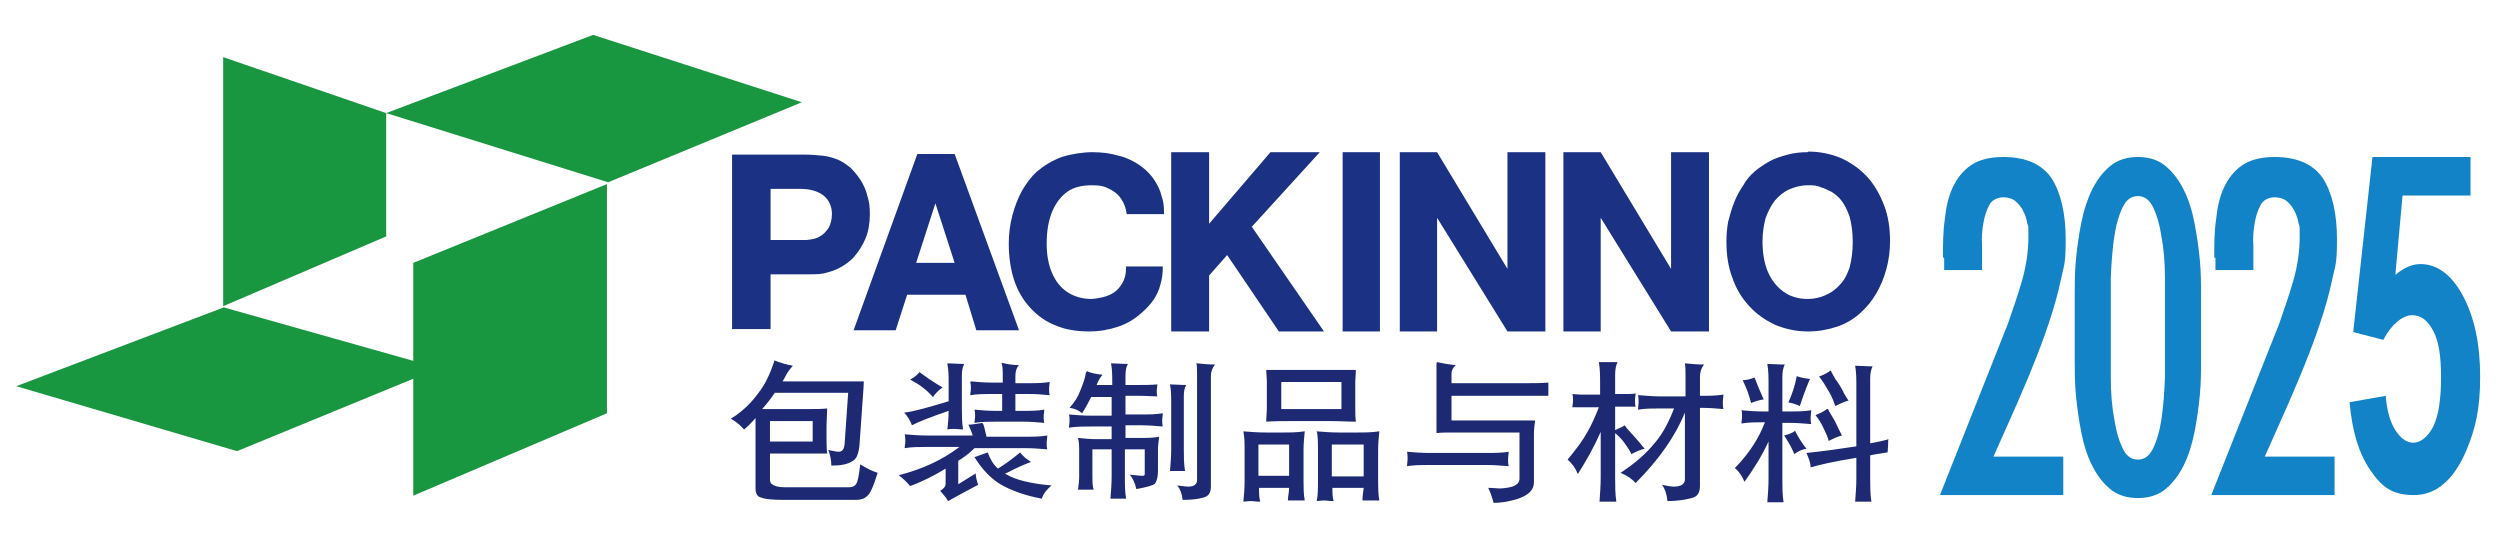
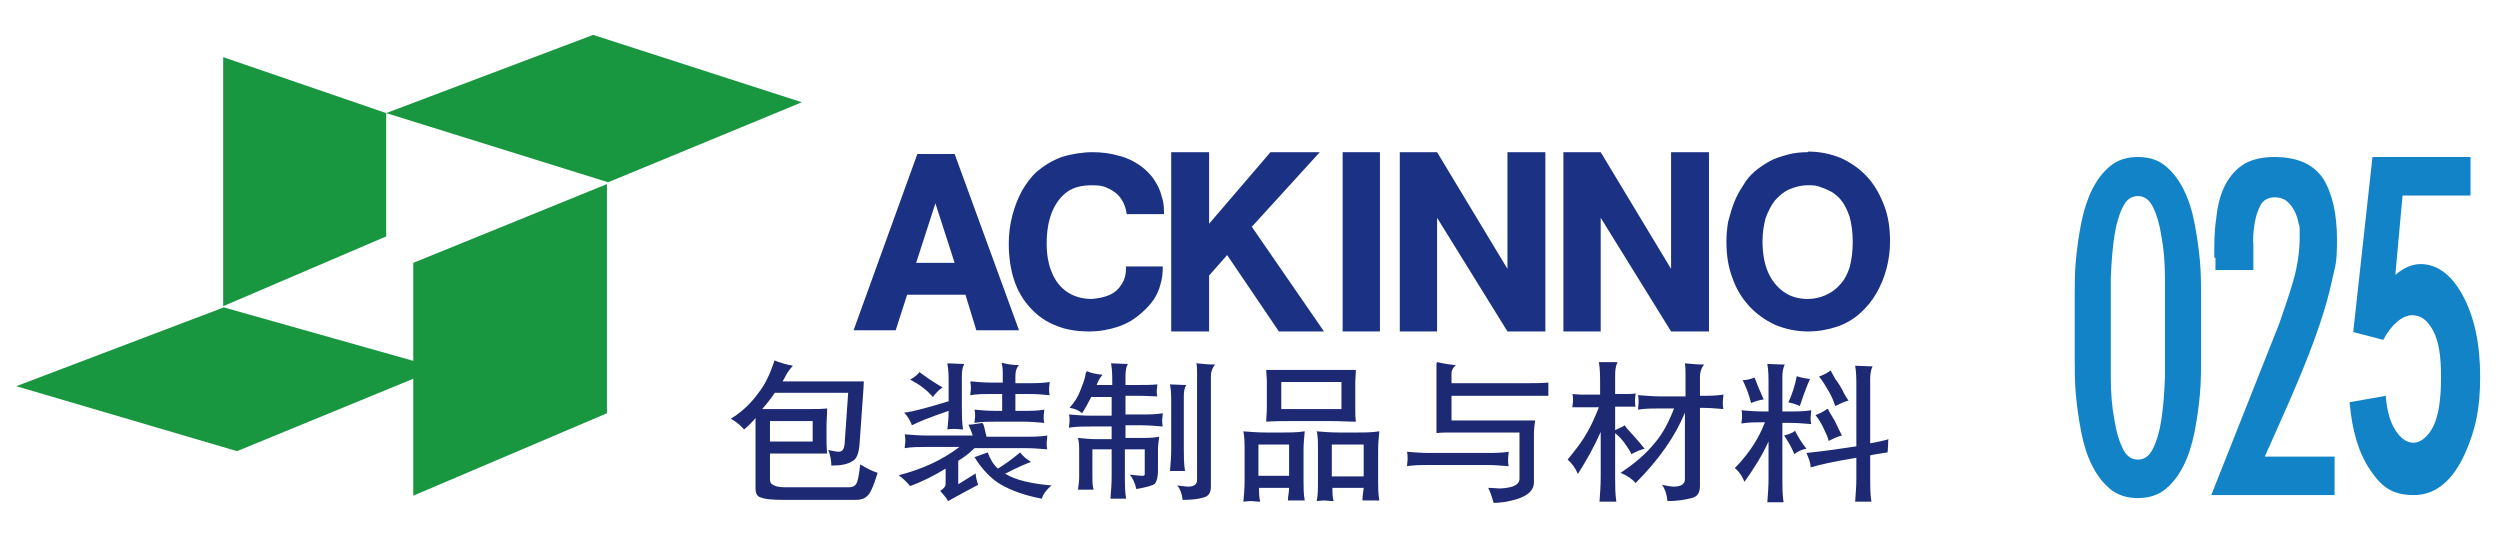
<svg xmlns="http://www.w3.org/2000/svg" version="1.1" viewBox="0 0 415.6 92.9">
  <defs>
    <style>
      .cls-1 {
        fill: none;
        stroke: #1d2a73;
        stroke-linecap: square;
        stroke-linejoin: bevel;
        stroke-width: 0px;
      }

      .cls-2 {
        fill: #007e5e;
      }

      .cls-3 {
        fill: #00468c;
      }

      .cls-4, .cls-5 {
        fill: #1a3184;
      }

      .cls-4, .cls-6 {
        fill-rule: evenodd;
      }

      .cls-7 {
        fill: #1d2a73;
      }

      .cls-8 {
        fill: #1283c6;
      }

      .cls-9 {
        display: none;
      }

      .cls-10 {
        fill: #007650;
      }

      .cls-6 {
        fill: #199740;
      }
    </style>
  </defs>
  <g>
    <g id="_圖層_1" data-name="圖層_1">
      <g class="cls-9">
        <rect class="cls-3" x="140.9" y="40.3" width="270.7" height="3" />
-         <path class="cls-3" d="M4.2,65.1l2.8-6.3c1.4.9,3.3,1.7,5.5,2.4,2.2.6,4.1.9,5.8.9,3,0,5.5-.7,7.3-2.2,1.9-1.5,2.8-3.3,2.8-5.6s-.5-3.3-1.5-4.7c-1-1.5-3.6-3.1-7.7-4.8l-4.6-1.9c-3.9-1.6-6.6-3.5-8.1-5.7-1.5-2.2-2.3-4.9-2.3-8s1.5-6.9,4.5-9.4c3-2.5,6.9-3.8,11.6-3.8s10.7.9,13.1,2.7l-2.3,6c-1-.7-2.6-1.3-4.7-2-2.1-.6-4.1-.9-5.9-.9-2.6,0-4.7.7-6.2,2-1.5,1.3-2.3,3-2.3,5.2s.3,2.5.8,3.5c.5,1.1,1.3,2,2.3,2.7,1,.7,2.9,1.7,6,3l4.7,2c3.9,1.6,6.6,3.6,8.1,5.9,1.6,2.3,2.4,5.2,2.4,8.7s-1.7,7-5.2,9.7c-3.5,2.6-8,4-13.8,4s-9.4-1.1-13-3.2h0ZM46.4,67.4V16.8h7.8v50.6h-7.8ZM104.1,68.1l-29.4-37v36.3h-7.4V16.8h3.1l28.6,35V16.8h7.4v51.3h-2.4Z" />
        <path class="cls-3" d="M17.2,68.4c-5.1,0-9.3-1-13-3.2h0s0,0,0,0l2.9-6.4h0c1.4.9,3.2,1.7,5.4,2.4,2.2.6,4.1.9,5.7.9,3.1,0,5.5-.7,7.3-2.2,1.9-1.5,2.8-3.3,2.8-5.6s-.5-3.3-1.5-4.7c-1-1.5-3.6-3.1-7.7-4.8l-4.6-1.9c-3.9-1.6-6.6-3.5-8.2-5.7-1.5-2.2-2.3-4.9-2.3-8s1.5-7,4.6-9.4c3-2.5,6.9-3.8,11.6-3.8s10.7.9,13.2,2.7h0s0,0,0,0l-2.4,6.1h0c-1-.7-2.7-1.4-4.7-2-2.1-.6-4.1-.9-5.9-.9-2.6,0-4.6.7-6.2,2-1.5,1.4-2.2,3-2.2,5.1s.3,2.5.8,3.5c.5,1,1.2,1.9,2.2,2.7,1,.7,2.9,1.7,6,3l4.7,2c3.9,1.7,6.6,3.6,8.2,5.9,1.6,2.2,2.4,5.2,2.4,8.7s-1.7,7-5.2,9.7c-3.5,2.6-8.1,4-13.8,4ZM4.3,65.1c3.6,2.1,7.9,3.2,12.9,3.2s10.3-1.3,13.7-4c3.4-2.7,5.1-5.8,5.1-9.6s-.8-6.4-2.4-8.6c-1.5-2.2-4.3-4.2-8.1-5.8l-4.7-2c-3.1-1.3-5-2.3-6-3-1-.8-1.8-1.7-2.3-2.7-.6-1-.8-2.2-.8-3.5,0-2.1.8-3.8,2.3-5.2,1.6-1.4,3.6-2,6.3-2s3.8.3,5.9.9c2,.6,3.6,1.2,4.7,1.9l2.3-5.9c-2.5-1.8-6.9-2.7-13-2.7s-8.6,1.3-11.5,3.7c-3,2.4-4.5,5.6-4.5,9.3s.8,5.7,2.3,7.9c1.5,2.2,4.3,4.1,8.1,5.7l4.6,1.9c4.1,1.7,6.7,3.3,7.8,4.8,1,1.4,1.6,3.1,1.6,4.8s-.9,4.2-2.8,5.7c-1.8,1.5-4.3,2.2-7.4,2.2s-3.6-.3-5.8-.9c-2.3-.7-4-1.5-5.4-2.3l-2.8,6.2ZM106.5,68.2h-2.5s-29.3-36.8-29.3-36.8v36.2h-7.6V16.8h3.3s28.5,34.8,28.5,34.8V16.8h7.6v51.4ZM104.1,68h2.3V16.9h-7.3v35.1-.2c-.1,0-28.8-35-28.8-35h-3v50.4h7.3V30.9v.2c.1,0,29.5,37,29.5,37ZM54.3,67.5h-7.9V16.8h7.9v50.7ZM46.5,67.3h7.6V16.9h-7.6v50.4Z" />
        <path class="cls-3" d="M193.5,64.4v-6.4c0-1.3,0-2.5.2-3.8v-.5c0,0-.4,0-.4,0-1.4.2-2.8.2-4.2.2h-6.5v-2.5c0-1.1.1-1.9.4-2.6l.2-.5h-.6c-1.3,0-2.4,0-3.4,0h-.5s0,.4,0,.4c.2,1.5.2,2.9.2,4.4v.9h-6.3c-1.4,0-2.8,0-4.2-.2h-.5c0,0,0,.4,0,.4.2,1.3.2,2.6.2,3.8v6.7c0,1.4,0,2.7-.2,4.1v.5c0,0,.4,0,.4,0,.8,0,1.3-.1,1.5-.1s.8,0,1.5.1h.5s0-.4,0-.4c0-.6-.1-1.3-.2-2h7.1v5.2c0,1.7,0,3.4-.2,5.1v.5s.4,0,.4,0c1-.2,2-.2,3,0h.5c0,0,0-.4,0-.4-.2-1.7-.2-3.4-.2-5.1v-5.2h7.4c0,.6,0,1.2-.1,1.7v.5c0,0,.4,0,.4,0,.9-.1,1.3-.1,1.5-.1s.6,0,1.5.1h.5c0,0,0-.4,0-.4-.2-1.3-.2-2.7-.2-4.1ZM172,63.6v-6.4h7.2v6.4h-7.2ZM190.1,57.2v6.4h-7.4v-6.4h7.4Z" />
        <g>
          <path class="cls-3" d="M209.1,70.9h.5c1.3-.2,2.6-.3,3.9-.3h8.1c1.3,0,2.6,0,3.9.2h.5c0,0,0-.5,0-.5,0-.4-.1-.8-.1-1.3s0-.9.1-1.4v-.5c0,0-.4,0-.4,0-1.3.2-2.6.2-3.9.2h0,0c.8-.5,1.6-.7,2.3-.8h.8c0,0-.6-.7-.6-.7-.7-.7-1.3-1.5-1.8-2.4h0c.7,0,1.5,0,2.2,0h.5c0,0,0-.5,0-.5,0-.4-.1-.8-.1-1.3s0-.9.1-1.4v-.5c0,0-.4,0-.4,0-1.3.2-2.6.2-3.9.2h-1.3v-2.9h1.9c1.3,0,2.6,0,3.9.2h.5c0,0,0-.5,0-.5,0-.4-.1-.9-.1-1.3s0-.9.1-1.4v-.5c0,0-.4,0-.4,0-1.3.2-2.6.2-3.9.2h-6.8c-1.3,0-2.6,0-3.9-.2h-.5c0,0,0,.5,0,.5,0,.4.1.9.1,1.4s0,.8-.1,1.3v.5c0,0,.4,0,.4,0,1.3-.2,2.7-.2,3.9-.2h1.7v2.9h-1c-1.3,0-2.6,0-3.9-.2h-.5c0,0,0,.4,0,.4,0,.5.1.9.1,1.4s0,.8-.1,1.3v.5c-.1,0,.4,0,.4,0,1.3-.2,2.6-.2,3.9-.2h1v4.1h-2.5c-1.3,0-2.7,0-3.9-.2h-.5c0,0,0,.4,0,.4,0,.5.1.9.1,1.4s0,.8-.1,1.3v.5ZM221.1,67.6h-1.9v-3l.3.3c.5.6,1,1.4,1.5,2.4v.2ZM219.7,64.3h-.5c0,0,0-.8,0-.8h1.3c.4,0,.8,0,1.3,0-.7.4-1.4.7-2,.8Z" />
          <path class="cls-3" d="M230,73.4v-20.1c0-1.3,0-2.6.2-3.8v-.5c0,0-.4,0-.4,0-1.4.2-2.8.2-4.2.2h-15.9c-1.4,0-2.8,0-4.2-.2h-.5c0,0,0,.4,0,.4.2,1.3.2,2.5.2,3.8v19.9c0,1.4,0,2.7-.2,4.1v.5c0,0,.4,0,.4,0,.8,0,1.3-.1,1.5-.1s.8,0,1.5.1h.5s0-.4,0-.4c0-.6-.1-1.2-.2-1.7h17.7c0,.6,0,1.2-.2,1.9v.5c0,0,.4,0,.4,0,.8,0,1.3-.1,1.5-.1s.8,0,1.5.1h.5s0-.4,0-.4c-.2-1.3-.2-2.7-.2-4.1ZM226.6,52.5v19.9h-17.8v-19.9h17.8Z" />
        </g>
        <g>
          <path class="cls-3" d="M266.2,73.4v-20.1c0-1.3,0-2.6.2-3.8v-.5c0,0-.4,0-.4,0-1.4.2-2.8.2-4.2.2h-15.9c-1.4,0-2.8,0-4.2-.2h-.5c0,0,0,.4,0,.4.2,1.3.2,2.5.2,3.8v19.9c0,1.4,0,2.7-.2,4.1v.5c0,0,.4,0,.4,0,.8,0,1.3-.1,1.5-.1s.8,0,1.5.1h.5s0-.4,0-.4c0-.6-.1-1.1-.2-1.7h17.7c0,.6,0,1.2-.2,1.9v.5c0,0,.4,0,.4,0,1-.1,1.4-.1,1.5-.1.3,0,.8,0,1.5.1h.5s0-.4,0-.4c-.2-1.3-.2-2.7-.2-4.1ZM262.8,52.5v19.9h-17.8v-19.9h17.8Z" />
          <path class="cls-3" d="M245.3,70.9h.5c1.3-.2,2.6-.3,3.9-.3h8.1c1.3,0,2.6,0,3.9.2h.5c0,0,0-.5,0-.5,0-.4-.1-.8-.1-1.3s0-.9.1-1.4v-.5c0,0-.4,0-.4,0-1.3.2-2.6.2-3.9.2h0,0c.8-.5,1.6-.7,2.3-.8h.8c0,0-.6-.7-.6-.7-.7-.7-1.3-1.5-1.8-2.4h0c.7,0,1.5,0,2.2,0h.5c0,0,0-.5,0-.5,0-.4-.1-.8-.1-1.3s0-.9.1-1.4v-.5c0,0-.4,0-.4,0-1.3.2-2.6.2-3.9.2h-1.3v-2.9h1.9c1.3,0,2.6,0,3.9.2h.5c0,0,0-.5,0-.5,0-.4-.1-.8-.1-1.3s0-1,.1-1.4v-.5c0,0-.4,0-.4,0-1.3.2-2.6.2-3.9.2h-6.8c-1.3,0-2.6,0-3.9-.2h-.5c0,0,0,.5,0,.5,0,.4.1.9.1,1.4s0,.8-.1,1.3v.5c0,0,.4,0,.4,0,1.3-.2,2.7-.2,3.9-.2h1.7v2.9h-1c-1.3,0-2.6,0-3.9-.2h-.5c0,0,0,.4,0,.4,0,.5.1.9.1,1.4s0,.8-.1,1.3v.5c-.1,0,.4,0,.4,0,1.3-.2,2.6-.2,3.9-.2h1v4.1h-2.5c-1.3,0-2.7,0-3.9-.2h-.5c0,0,0,.4,0,.4,0,.5.1.9.1,1.4s0,.8-.1,1.3v.5ZM257.4,67.6h-1.9v-3l.3.3c.5.6,1,1.4,1.5,2.4v.2ZM256,64.3h-.5c0,0,0-.8,0-.8h1.3c.4,0,.8,0,1.3,0-.7.4-1.4.7-2,.8Z" />
        </g>
        <g>
          <path class="cls-3" d="M286.1,66.2c0-1.6-.8-3.5-2.5-5.9,2-6.1,3.2-9.6,3.7-10.5l.3-.6h-.7c-1.2.1-2.4.2-3.6.2h-3.9c-1,0-2,0-3-.1h-.5s0,.4,0,.4c0,1.1.1,2.2.1,3.3v19.6c0,1.4,0,2.9-.1,4.3v.5s.5,0,.5,0c.9-.2,1.8-.1,2.6,0h.5c0,0,0-.4,0-.4,0-1.5-.1-2.9-.1-4.3v-3.5c.4.8.6,1.5.6,2.1v.4h.4c1.9,0,3.4-.5,4.4-1.5.9-.9,1.3-2.2,1.3-3.9ZM279.5,52.7h3.2c-.8,2.8-1.7,5.4-2.5,7.8v.2c0,0,0,.2,0,.2,1.7,2.3,2.6,4,2.6,5.3s-.5,1.9-1.7,1.9-.8-.1-1.7-.3v-15.1Z" />
          <path class="cls-3" d="M287.5,50.3c0,.5.1,1,.1,1.5s0,.9-.1,1.4v.5c0,0,.4,0,.4,0,1.4-.2,2.9-.2,4.3-.2h4.7c1.4,0,2.9,0,4.3.2h.5c0,0,0-.4,0-.4,0-.5-.1-.9-.1-1.4s0-1,.1-1.5v-.5c0,0-.4,0-.4,0-1.4.2-2.9.2-4.3.2h-4.7c-1.4,0-2.9,0-4.3-.2h-.5c0,0,0,.4,0,.4Z" />
          <path class="cls-3" d="M304.2,72.6c-2-2.8-3.7-5.7-4.9-8.4l-.2-.5-.4.3c-.7.5-1.5.9-2.5,1.1h-.4c0,0,0-4.1,0-4.1h2.8c1.4,0,2.9,0,4.3.2h.5c0,0,0-.5,0-.5,0-.4-.1-.9-.1-1.4s0-1,.1-1.5v-.5c0,0-.4,0-.4,0-1.4.2-2.9.2-4.3.2h-8.6c-1.4,0-2.9,0-4.3-.2h-.5c0,0,0,.4,0,.4,0,.5.1,1,.1,1.5s0,.9-.1,1.4v.5c0,0,.4,0,.4,0,1.4-.2,2.9-.2,4.3-.2h2.3v12.3c0,.1,0,.4-.9.4s-1.6-.1-2.8-.4l-.9-.2.5.8c.6.9,1,2,1,3.2v.4h.4c2.4,0,3.9-.2,4.7-.6.9-.4,1.4-1.1,1.4-2.1v-9.3l.2.2c1.8,2.5,3.5,5.4,4.9,8.7l.2.5.4-.4c.8-.7,1.6-1.2,2.5-1.4h.6c0-.1-.3-.6-.3-.6Z" />
          <path class="cls-3" d="M291.6,65.5l.7-.6h-.9c-1.4-.3-2.5-.6-3.3-1l-.5-.2v.5c-.4,1.5-.9,3-1.6,4.6-.7,1.7-1.7,3.2-3,4.5l-.6.6h.8c.9.1,1.7.5,2.4,1.2l.3.3.2-.4c1.4-2,2.6-4.4,3.8-7,.5-1.3,1-2.1,1.5-2.6Z" />
        </g>
        <g>
          <path class="cls-3" d="M323.8,53.8h.5c1.3-.2,2.6-.3,3.9-.3h5.1c1.3,0,2.6,0,3.9.2h.5c0,0,0-.5,0-.5,0-.4-.1-.9-.1-1.3s0-.9.1-1.4v-.5c0,0-.4,0-.4,0-1.3.2-2.6.2-3.9.2h-5.1c-1.3,0-2.6,0-3.9-.2h-.5c0,0,0,.4,0,.4,0,.5.1.9.1,1.4s0,.8-.1,1.3v.5Z" />
          <path class="cls-3" d="M340.3,71.9c-.4-.7-.8-1.5-1.1-2.2-.5-1.2-1.2-2.5-2-4-.5-.9-.8-1.6-1-2.1l-.2-.5-.4.3c-.6.5-1.4.9-2.3,1.3l-.5.2.3.4c.8,1.1,1.6,2.6,2.4,4.3.7,1.6,1.2,2.8,1.4,3.8v.5c.1,0,.6-.2.6-.2,1.1-.6,2-1,2.6-1.2h.5c0-.1-.2-.6-.2-.6Z" />
          <path class="cls-3" d="M339.2,61.2h.5c0,0,0-.4,0-.4,0-.4,0-.8,0-1.3s0-.9,0-1.4v-.5c0,0-.4,0-.4,0-1.3.2-2.6.2-3.9.2h-8.4c-1.1,0-2.3,0-3.4-.2,0-.3,0-.6,0-.9s0-.7.1-1.1v-.5c.1,0-.4,0-.4,0-.5,0-1.1.1-1.6.1h-1.8v-4.1c0-1,.2-1.9.5-2.5l.3-.6h-.6c-1.3,0-2.4,0-3.2-.1h-.5s0,.4,0,.4c.2,1.4.2,2.8.2,4.2v2.6h-2.3c-.5,0-1.1,0-1.6-.1h-.5c0,0,.1.5.1.5,0,.4.1.8.1,1.1s0,.9-.1,1.3v.5c-.1,0,.4,0,.4,0,.6,0,1.1-.1,1.6-.1h1.9c-.5,1.5-1,2.8-1.6,4-.6,1.4-1.7,3.2-3.2,5.2l-.2.3.3.2c.8.7,1.4,1.7,1.8,2.8l.3.8.4-.8c1-1.8,1.8-3.8,2.6-5.7v7.1c0,1.6,0,3.2-.2,4.8v.5c0,0,.5,0,.5,0,1-.2,1.9-.2,2.9,0h.5c0,0,0-.4,0-.4-.2-1.6-.2-3.2-.2-4.8v-7c.4.6.8,1.4,1.2,2.2l.2.4.4-.2c.9-.6,1.8-.9,2.5-1-.1.3-.2.7-.4,1-.9,2.1-1.8,3.6-2.6,4.4l-.6.5h.8c1.2.4,2.1.7,2.9,1.2l.4.2.2-.4c.2-.7.5-1.4.8-2,.5-.9,1.1-2.6,2-4.8.2-.6.5-1.1.9-1.6l.5-.5h-.7c-1.4-.4-2.4-.7-3-1l-.5-.2v.5c-.2.6-.3,1.2-.6,2-1.1-1.1-2-2.4-2.6-3.8l-.2-.4-.4.2c-.4.3-.9.5-1.3.7v-4.4h1.8c.4,0,.8,0,1.1,0,0,.3,0,.7,0,1s0,.8-.1,1.3v.5c0,0,.4,0,.4,0,1.3-.2,2.6-.2,3.9-.2h2.2v12.3c0,.1,0,.4-.7.4s-1.2,0-2.1-.2l-.9-.2.5.8c.6.8.9,1.8.9,3v.4h.4c2.1,0,3.4-.2,4.1-.6.8-.4,1.3-1.1,1.3-2v-13.8h2.8c1.3,0,2.6,0,3.9.2Z" />
        </g>
        <g>
          <path class="cls-3" d="M355.8,72.7l.4-.2c.8-.4,1.6-.7,2.4-.8h.5c0,0-.2-.6-.2-.6-.9-1.8-1.6-3.4-2.2-4.9v-.4c-.1,0-.5.1-.5.1-.7.3-1.5.5-2.3.6h-.6c0,0,.3.6.3.6,1,1.8,1.7,3.6,2,5.1v.5Z" />
          <path class="cls-3" d="M375.2,74.6c0-.4,0-.9.1-1.4v-.5c0,0-.4,0-.4,0-1.3.1-2.7.2-4.1.2h-2.4c.7-1.2,1.4-2.4,2-3.7.3-.8.9-1.5,1.6-1.9l.8-.5-1-.2c-1.3-.2-2.6-.6-3.7-1.1l-.5-.2v.5c-.3,2.2-1.1,4.6-2.5,7h-10.3c-1.4,0-2.8,0-4.1-.2h-.5c0,0,0,.5,0,.5,0,.5.1.9.1,1.4s0,.9-.1,1.4v.5c0,0,.4,0,.4,0,1.3-.2,2.7-.2,4.1-.2h15.9c1.4,0,2.7,0,4.1.2h.5c0,0,0-.5,0-.5,0-.4-.1-.9-.1-1.4Z" />
          <path class="cls-3" d="M376.7,63.3c-3.4-.8-5.9-1.6-7.7-2.6-1.8-1-3.3-2.1-4.4-3.5.1,0,.3-.2.4-.3h0s0,0,0,0h0c0-.1.7-.6.7-.6h-.4c.4-.6.8-1.2,1.1-1.8h2.1c.4,1.2.6,2.5.6,3.6v.5h.5c.9-.4,1.8-.5,2.7-.5h.6l-.3-.6c-.6-1.1-.9-2.1-1.2-3.1h1.4c1.4,0,2.6,0,3.4.1h.5c0,0-.1-.5-.1-.5,0-.3-.1-.7-.1-1.1s0-.7.1-1.1v-.5c0,0-.4,0-.4,0-1.2,0-2.3.1-3.4.1h-4.8s0,0,0-.1c.4-.7.9-1.3,1.4-1.7l.9-.6h-1c-1.1-.3-2.1-.6-2.9-1l-.4-.2v.4c-.7,1.6-1.2,2.8-1.7,3.6-.4.7-.9,1.4-1.4,1.9,0-.3,0-.5,0-.9s0-.7.1-1.1v-.5c0,0-.4,0-.4,0-1.2,0-2.3.1-3.3.1h-3.3c.5-.8,1.2-1.4,2-1.8l1-.6-1.1-.2c-1.3-.2-2.4-.5-3.4-1l-.4-.2-.2.4c-.9,1.9-1.7,3.4-2.4,4.3-1.1,1.5-2.3,2.6-3.6,3.4l-1,.5,1.1.2c1.1.2,2,.7,2.9,1.3l.3.2.2-.3c.9-1.1,1.8-2.2,2.6-3.4h1.1c.4,1.1.6,2.1.6,3.1v.5h.5c.9-.3,1.8-.4,2.6-.4-.8.9-1.8,1.7-2.8,2.5-2.3,1.7-5.1,3.1-8.3,4.2l-.8.2.7.4c1,.7,1.8,1.4,2.3,2.1l.2.3.3-.2c2.1-1.1,4.1-2.2,5.8-3.4,0,.3,0,.7-.1,1v.5c0,0,.4,0,.4,0,1.2-.2,2.5-.2,3.7-.2h2.2-.2c-.7.4-1.4.6-2.2.7h-.5c0,0,.1.5.1.5.6,1.9,1.1,3.8,1.3,5.4v.5c0,0,.6-.2.6-.2.8-.4,1.6-.7,2.3-.8h.4c0,0-.1-.5-.1-.5-.6-1.8-1.1-3.6-1.4-5.2v-.4c0,0,1.1,0,1.1,0,1.2,0,2.5,0,3.7.2h.5c0,0,0-.5,0-.5,0-.3,0-.6-.1-.9,1.6.9,3.7,1.9,6.2,2.9h.3c0,.1.1-.2.1-.2.5-1.1,1.1-2,1.9-2.7l.5-.5-.7-.2ZM359.7,54.7c1.2,0,2.2,0,2.9,0,0,0-.2.1-.2.2l-.7.4h-.2c0,0-.3-.2-.3-.2l-.2.3c-.4.7-.9,1.3-1.4,1.9h0c-.5-1-.9-1.8-1.1-2.6h1.2ZM362.7,58.9c.7,1.2,1.7,2.3,2.8,3.2-.4,0-.8,0-1.3,0h-3.6c-.5,0-1,0-1.5,0,1.3-1,2.6-2.1,3.6-3.2ZM362.1,55.5h.4c.5.2,1,.4,1.4.6-.6-.1-1.2-.3-1.8-.6Z" />
        </g>
        <path class="cls-3" d="M412.3,73.6c-2.8-.5-5-1.1-6.7-1.8,2.1-1.4,3-1.9,3.4-2.1l.8-.3-.7-.4c-.8-.4-1.4-1-1.9-1.7h1.6c1.4,0,2.5,0,3.3.1h.5c0,0-.1-.5-.1-.5,0-.3-.1-.7-.1-1.1s0-.7.1-1.1v-.5c0,0-.4,0-.4,0-1.2,0-2.3.1-3.3.1h-3.4v-2.1h3.2c.5,0,.9,0,1.4.1h.6c0,0-.1-.5-.1-.5,0-.4-.1-.7-.1-1.1s0-.7.1-1v-.6c.1,0-.4,0-.4,0-.5,0-.9.1-1.4.1h-3.2v-2.3h1.2c1.1,0,2.2,0,3.3.1h.5s0-.4,0-.4c0-.6-.1-1.2-.1-1.7v-4c0-.6,0-1.2.1-1.8v-.5c0,0-.4,0-.4,0-1.1,0-2.2.1-3.3.1h-15.4c-1.1,0-2.2,0-3.3-.1h-.5s0,.4,0,.4c0,.8.1,1.6.1,2.4v14c0,1.3-.2,2.8-.7,4.6-.4,1.6-1.2,3.1-2.2,4.6l-.3.4.4.2c.9.4,1.6.9,2.2,1.5l.3.4.3-.4c1.1-1.8,1.9-3.8,2.4-5.8.3-1.4.6-2.7.7-3.8h2.5v5.3c0,.7-.4,1.3-1.1,2l-.3.3.3.3c.3.4.7.9,1.2,1.8l.2.4.3-.2c1.9-1.2,4-2.3,6.2-3.1h.4c0-.1-.1-.5-.1-.5-.3-.6-.4-1.3-.5-2.1v-.6s-.6.3-.6.3c-1.1.6-2.1,1.1-3.1,1.5v-5.2h2.6c.4,1.9,1.3,3.4,2.5,4.6,1.6,1.8,4.5,3.4,8.4,4.9h.3c0,.1.2-.1.2-.1.7-1,1.6-1.8,2.6-2.4l.9-.5-1-.2ZM403.5,70.5c-.1,0-.2-.2-.3-.3-.8-.7-1.4-1.6-1.9-2.9h5.1c-.9,1.2-1.9,2.2-2.9,3.2ZM390.9,59.8c0,.4.1.7.1,1s0,.8-.1,1.1v.6c-.1,0,.4,0,.4,0,.5,0,.9-.1,1.4-.1h2.4v2.1h-4.4v-7.2h4.4v2.3h-2.4c-.5,0-.9,0-1.4-.1h-.6c0,0,.1.5.1.5ZM407,52v2.3h-16.3v-2.3h16.3ZM402.2,62.3v2.1h-3.8v-2.1h3.8ZM402.2,57.2v2.3h-3.8v-2.3h3.8Z" />
        <path class="cls-3" d="M168.6,36.8V3h5.1v30.2h15.9v3.6h-21ZM190.8,36.8l14.1-33.8h5l14,33.8h-5.5l-3.9-9.3h-15.2l-3.9,9.3h-4.7ZM200.8,23.9h12.2l-6.1-14.5-6.1,14.5h0ZM229.1,36.8V3h9.3c4.1,0,7,.7,8.6,2.2,1.7,1.5,2.5,3.2,2.5,5.2s-.6,3.3-1.7,4.9c-1.1,1.6-3,2.9-5.7,3.9,2.3.7,4,1.4,5.2,2.3,1.1.9,2.1,1.9,2.7,3.1.6,1.2.9,2.4.9,3.7s-.4,3.1-1.3,4.4c-.9,1.3-2,2.4-3.4,3-1.4.7-3.6,1-6.6,1h-10.6ZM234.1,33.2h1.1c3.6,0,6-.2,7.1-.6,1.1-.4,1.9-1,2.5-1.8.6-.9.9-1.9.9-2.9,0-2-1-3.6-2.9-4.9-1.9-1.4-4.3-2-7.2-2h-1.4v12.3h0ZM234.1,17.9h1.7c3,0,5.2-.6,6.6-1.8,1.4-1.2,2.1-2.7,2.1-4.5s-.7-2.8-1.9-3.6c-1.2-.8-3.4-1.3-6.4-1.3h-2v11.2h0ZM257.5,36.8V3h20v3.6h-15v10.8h12.5v3.6h-12.5v12.2h16v3.6h-21.1ZM284.3,36.8V3h5.1v30.2h15.9v3.6h-21Z" />
        <path class="cls-3" d="M333.5,30.4v5.6h-22.3l8.4-10.6c2.3-2.9,7.2-8.7,7.2-12.4s-1.5-5.4-4.3-5.4-4.2,3.2-4.1,5.7h-6.9c.4-6.4,4.1-11.3,10.9-11.3s10.8,4.6,10.8,10.7-2.7,8.5-5.8,12l-4.9,5.7h10.9Z" />
        <path class="cls-3" d="M359.9,19.5c0,7.1-3.1,17.4-11.9,17.4s-11.9-10.3-11.9-17.4,3-17.5,11.9-17.5,11.9,10.4,11.9,17.5ZM342.5,19.5c0,3.3,1,11.9,5.5,11.9s5.5-8.6,5.5-11.9-.9-11.8-5.5-11.8-5.5,8.4-5.5,11.8Z" />
        <path class="cls-3" d="M384.3,30.4v5.6h-22.3l8.4-10.6c2.3-2.9,7.2-8.7,7.2-12.4s-1.5-5.4-4.3-5.4-4.2,3.2-4.1,5.7h-6.9c.4-6.4,4.1-11.3,10.9-11.3s10.8,4.6,10.8,10.7-2.7,8.5-5.8,12l-4.9,5.7h10.9Z" />
        <path class="cls-3" d="M140.9,16.3c-14.2,0-25.8,11.5-25.8,25.8s11.5,25.8,25.8,25.8,25.8-11.5,25.8-25.8-11.5-25.8-25.8-25.8ZM140.9,60.8c-10.3,0-18.7-8.4-18.7-18.7s8.4-18.7,18.7-18.7,18.7,8.4,18.7,18.7-8.4,18.7-18.7,18.7Z" />
        <path class="cls-3" d="M398.1,8.5l-1.1,5h1.7c1.6,0,3,.2,4.3.8s2.4,1.4,3.4,2.5c.9,1.1,1.7,2.3,2.2,3.7.5,1.4.7,2.9.7,4.4s-.3,3.4-.9,4.8c-.6,1.5-1.4,2.7-2.5,3.8-1.1,1.1-2.3,1.9-3.8,2.4s-3.1.9-4.8.9c-4,0-7.3-1.5-9.8-4.4l1.9-5.5c.9,1.3,2,2.3,3.3,3.1,1.3.8,2.7,1.2,4.1,1.2s3.2-.6,4.3-1.9c1.1-1.3,1.6-2.8,1.6-4.6s-.2-1.7-.5-2.5c-.3-.8-.8-1.5-1.4-2.1-1.3-1.3-2.8-1.9-4.6-1.9s-1.9.2-2.8.6c-.9.4-1.8.9-2.5,1.6h-1l3.6-17.4h14.4v5.6h-9.8Z" />
      </g>
      <g class="cls-9">
        <path class="cls-2" d="M268.2,60.7H3.5h264.7Z" />
        <rect class="cls-10" x="3.5" y="59.7" width="264.7" height="1.9" />
        <g>
          <path class="cls-10" d="M23.8,72.5v-.4c0,0-.4,0-.4,0-1,.1-2,.2-3.3.2h-5.1v-2c0-.8.1-1.5.3-2.1l.2-.4h-.5c-1.1,0-1.9,0-2.7,0h-.4s0,.4,0,.4c.1,1.1.2,2.3.2,3.5v.7h-4.9c-1.2,0-2.3,0-3.3-.2h-.4c0,0,0,.4,0,.4.1,1.1.2,2.1.2,3v5.2c0,1.1,0,2.1-.2,3.3v.4s.4,0,.4,0c.7,0,1.1,0,1.2,0s.5,0,1.2,0h.4s0-.4,0-.4c0-.5-.1-1-.1-1.5h5.6v4.1c0,1.4,0,2.7-.2,4v.4s.4,0,.4,0c.4,0,.8,0,1.2,0s.8,0,1.2,0h.4c0,0,0-.4,0-.4-.1-1.2-.2-2.5-.2-4v-4.1h5.8c0,.5,0,1,0,1.3v.4s1,0,1,0c.3,0,.5,0,.6,0s.3,0,.6,0h1c0,0,0-.3,0-.3-.1-1-.2-2.1-.2-3.2v-5.1c0-1,0-2,.2-3ZM6.6,80v-5h5.7v5h-5.7ZM15,80v-5h5.9v5h-5.9Z" />
          <path class="cls-10" d="M54.5,68.8v-.4c0,0-.4,0-.4,0-1.2.1-2.3.2-3.3.2h-12.6c-1,0-2.2,0-3.3-.2h-.4c0,0,0,.4,0,.4.1,1.1.2,2.1.2,3v15.8c0,1,0,2-.2,3.2v.4s.3,0,.3,0c.6,0,1,0,1.2,0s.6,0,1.1,0h.5s0-.4,0-.4c0-.4-.1-.8-.1-1.3h14c0,.5,0,1-.1,1.4v.4c0,0,.3,0,.3,0,.3,0,.6,0,.8,0,.4,0,.5,0,.9,0,.2,0,.5,0,.8,0h.4s0-.4,0-.4c-.1-1-.2-2.1-.2-3.2v-15.9c0-1,0-2.1.2-3ZM37.4,86.9v-15.7h14.1v15.7h-14.1Z" />
          <path class="cls-10" d="M51,84.4c0-.4,0-.8,0-1.1v-.4c0,0-.4,0-.4,0-1,.1-2.1.2-3,.2.6-.3,1.1-.5,1.7-.6h.7c0,0-.5-.5-.5-.5-.6-.6-1-1.2-1.4-1.9h0c.6,0,1.2,0,1.7,0h.4c0,0,0-.4,0-.4,0-.3,0-.7,0-1s0-.7,0-1.1v-.4c0,0-.4,0-.4,0-1,.1-2,.2-3.1.2h-1v-2.2h1.5c1.1,0,2.1,0,3.1.2h.4c0,0,0-.4,0-.4,0-.3,0-.6,0-1s0-.8,0-1.1v-.4c0,0-.4,0-.4,0-1.1.1-2.1.2-3.1.2h-5.4c-1,0-2,0-3.1-.2h-.4s0,.4,0,.4c0,.4.1.7.1,1.1s0,.7-.1,1v.4c0,0,.4,0,.4,0,1-.1,2-.2,3.1-.2h1.3v2.2h-.8c-1.1,0-2.1,0-3.1-.2h-.4c0,0,0,.4,0,.4,0,.4,0,.7,0,1.1s0,.7,0,1v.4c0,0,.4,0,.4,0,1-.1,2-.2,3.1-.2h.8v3.2h-2c-1,0-2.1,0-3.1-.2h-.4s0,.4,0,.4c0,.3,0,.7,0,1.1s0,.7,0,1v.4c0,0,.4,0,.4,0,.9-.1,2-.2,3.1-.2h6.4c1.1,0,2.2,0,3.1.2h.4c0,0,0-.4,0-.4,0-.3,0-.6,0-1ZM47.2,83.1h-1.4v-2.3l.2.2c.4.5.8,1.2,1.2,2h0ZM46.2,80.5h-.4s0-.6,0-.6h1c.3,0,.6,0,.9,0-.5.3-1,.5-1.5.6Z" />
          <path class="cls-10" d="M84.9,68.8v-.4c0,0-.4,0-.4,0-1.2.1-2.3.2-3.3.2h-12.6c-1,0-2.2,0-3.3-.2h-.4c0,0,0,.4,0,.4.1.9.2,2,.2,3v15.8c0,1.1,0,2.2-.2,3.2v.4s.3,0,.3,0c.6,0,1,0,1.2,0s.6,0,1.2,0h.4s0-.4,0-.4c0-.4,0-.9-.1-1.3h14c0,.4,0,.9-.1,1.4v.4c0,0,.3,0,.3,0,.3,0,.6,0,.8,0,.4,0,.5,0,1,0,.2,0,.4,0,.7,0h.4s0-.4,0-.4c-.1-1.1-.2-2.2-.2-3.2v-15.9c0-1,0-2,.2-3ZM82,71.2v15.7h-14.1v-15.7h14.1Z" />
          <path class="cls-10" d="M68.2,85.8h.4c1-.2,2-.3,3.1-.3h6.4c1.1,0,2.2,0,3.1.2h.4c0,0,0-.4,0-.4,0-.4-.1-.7-.1-1s0-.7.1-1.1v-.4c0,0-.4,0-.4,0-1.1.1-2.1.2-3.1.2.6-.3,1.1-.5,1.7-.6h.7c0,0-.5-.5-.5-.5-.6-.6-1-1.2-1.4-1.9h0c.6,0,1.2,0,1.7,0h.4c0,0,0-.4,0-.4,0-.3,0-.6,0-1s0-.7,0-1.1v-.4c0,0-.4,0-.4,0-1,.1-2,.2-3.1.2h-1v-2.2h1.5c1.1,0,2.2,0,3.1.2h.4c0,0,0-.4,0-.4,0-.4-.1-.7-.1-1s0-.7.1-1.1v-.4c0,0-.4,0-.4,0-1.1.1-2.1.2-3.1.2h-5.4c-1,0-2,0-3.1-.2h-.4s0,.4,0,.4c0,.3,0,.7,0,1.1s0,.7,0,1v.4c0,0,.4,0,.4,0,1-.1,2-.2,3.1-.2h1.3v2.2h-.8c-1.1,0-2.1,0-3.1-.2h-.4c0,0,0,.4,0,.4,0,.4,0,.8,0,1.1s0,.7,0,1v.4c0,0,.4,0,.4,0,1-.1,2-.2,3.1-.2h.8v3.2h-2c-1,0-2.1,0-3.1-.2h-.4s0,.4,0,.4c0,.4.1.8.1,1.1s0,.6-.1,1v.4ZM76.2,83.1v-2.3l.2.2c.4.5.8,1.1,1.2,2h0c0,0-1.4,0-1.4,0ZM76.6,80.5h-.4c0,0,0-.6,0-.6h1c.3,0,.6,0,.9,0-.5.3-1,.5-1.5.6Z" />
          <path class="cls-10" d="M112.7,80.4l-.2-.4-.3.3c-.5.4-1.2.7-2,.9h-.3c0,0,0-3.2,0-3.2h2.2c1.2,0,2.4,0,3.4.2h.4s0-.4,0-.4c0-.4,0-.8,0-1.1s0-.8,0-1.2v-.4c0,0-.4,0-.4,0-1.2.1-2.3.2-3.4.2h-6.8c-1.1,0-2.2,0-3.4-.2h-.4s0,.4,0,.4c0,.5,0,.9,0,1.2s0,.7,0,1.1v.4c0,0,.4,0,.4,0,1-.1,2.2-.2,3.4-.2h1.8v3h-.7c-1-.2-1.9-.4-2.6-.7l-.4-.2v.4c-.3,1.2-.7,2.4-1.3,3.6-.6,1.4-1.4,2.6-2.4,3.6l-.5.5h.7c.7,0,1.3.4,1.9.9l.3.2.2-.3c1.1-1.6,2.1-3.4,3-5.6.4-1,.8-1.7,1.2-2l.5-.4v6.7c0,0,0,.3-.7.3s-1.4,0-2.2-.3l-.8-.2.5.7c.5.7.8,1.6.8,2.5v.3h.3c2,0,3.1-.1,3.8-.4.8-.4,1.1-.9,1.1-1.7v-7.3h.1c1.5,2.2,2.8,4.5,3.9,7l.2.4.3-.3c.6-.6,1.3-.9,2-1.1h.5c0-.1-.3-.5-.3-.5-1.6-2.1-2.9-4.4-3.9-6.6Z" />
          <path class="cls-10" d="M102.3,82.1c0-1.3-.7-2.8-2-4.7,1.7-5.1,2.6-7.6,2.9-8.3l.2-.5h-.5c-1,.1-2.1.1-2.8.1h-3.1c-.6,0-1.5,0-2.4,0h-.4s0,.3,0,.3c0,.9,0,1.8,0,2.6v15.5c0,1,0,2.2,0,3.4v.4s.4,0,.4,0c.3,0,.7,0,1,0s.7,0,1.1,0h.4c0,0,0-.3,0-.3,0-1.1,0-2.2,0-3.4v-2.7c.3.6.4,1.1.4,1.6v.3h.3c1.5,0,2.6-.4,3.5-1.2.7-.7,1-1.7,1-3.1ZM97,71.4h2.5c-.6,2.2-1.3,4.3-2,6.2v.2c0,0,0,.1,0,.1,1.4,1.7,2,3.2,2,4.2s-.4,1.5-1.3,1.5-.7-.1-1.3-.3v-11.9Z" />
          <path class="cls-10" d="M103.4,69.5c0,.4,0,.8,0,1.2s0,.7,0,1.1v.4c0,0,.4,0,.4,0,1-.1,2.1-.2,3.4-.2h3.7c1.3,0,2.4,0,3.4.2h.4c0,0,0-.4,0-.4,0-.3,0-.7,0-1.1s0-.8,0-1.2v-.4c0,0-.4,0-.4,0-1.2.1-2.3.2-3.4.2h-3.7c-1.1,0-2.2,0-3.4-.2h-.4s0,.4,0,.4Z" />
          <path class="cls-10" d="M143.6,84.2l-.5-.3v.6c-.1.7-.3,2.7-.6,3.2-.1.3-.3.4-.6.4h-9.5c-.6,0-1.1,0-1.4-.2-.4-.3-.4-.5-.4-.6v-4h5.6c.9,0,1.7,0,2.5,0h.2c.1.5.2,1.1.2,1.6v.3h.3c1.4,0,2.5-.3,3.3-.9.6-.4,1-1.4,1.1-3.1l.4-6.5c.1-1.9.2-3.1.2-3.6v-.4s-.3,0-.3,0c-.8,0-1.6,0-2.5,0h-8.9c0,0,0-.2.1-.2.3-.7.7-1.2,1.1-1.7l.4-.5h-.6c-.9-.2-1.8-.5-2.7-.9l-.3-.2v.4c-.7,1.9-1.4,3.5-2.3,5-1.1,1.7-2.4,3.1-3.9,4.2l-.4.3.4.3c.8.5,1.4,1.1,1.8,1.6l.2.3.3-.3c.4-.4.7-.8,1.2-1.2,0,.3,0,.5,0,.8v9.8c0,1,.3,1.6,1,1.8.6.3,1.7.5,3.6.5h10.5c.8,0,1.4-.2,1.8-.6.3-.3.8-.9,1.7-4v-.3c0,0-.2,0-.2,0-.9-.3-1.7-.7-2.5-1.3ZM136.1,77.9v2.7h-5.6v-2.7h5.6ZM138.6,75.3c-.8,0-1.7,0-2.4,0h-5.7c-.3,0-.5,0-.8,0,.5-.7,1-1.4,1.4-2,.2,0,.4,0,.5,0h9.7l-.5,8.1c0,.8-.4.8-.5.8-.2,0-.7-.1-1.5-.3,0-.6,0-1.3,0-2v-1.4c0-1,0-2,.1-2.9v-.4s-.4,0-.4,0Z" />
          <path class="cls-10" d="M171.1,86.2c1.4-.8,2.8-1.5,3.3-1.6l.7-.2-.6-.4c-.6-.4-1.1-.9-1.6-1.6v-.2c-.1,0,.7,0,.7,0,1.2,0,2.2,0,3.1.2h.4c0,0,0-.4,0-.4,0-.4,0-.7,0-1s0-.7,0-1.1v-.4c0,0-.4,0-.4,0-1,.1-2,.2-3.1.2h-5.5c-.1-.6-.3-1.2-.4-1.8h0c.5-.2.9-.2,1.4-.2h4.2c.9,0,1.9,0,3,.2h.5c0,0-.1-.4-.1-.4,0-.3-.1-.6-.1-.9s0-.7.1-1v-.5c.1,0-.4,0-.4,0-.9.1-1.9.2-2.9.2h-.9v-2.1h1.7c.9,0,1.8,0,2.9.2h.4c0,0,0-.4,0-.4,0-.4,0-.7,0-1s0-.7,0-1v-.4c0,0-.4,0-.4,0-.9.1-1.8.2-2.9.2h-1.7v-.8c0-.6.1-1.1.4-1.6l.4-.5h-.6c-1,0-1.9-.1-2.5-.3l-.5-.2v.5c.2.8.3,1.4.3,2.1v.8h-1.3c-1.1,0-2,0-2.9-.2h-.5c0,0,0,.4,0,.4,0,.3,0,.6,0,1s0,.7,0,1v.4c0,0,.4,0,.4,0,1.1-.1,2.1-.2,2.9-.2h1.3v2.1h-.7c-1.1,0-2,0-2.9-.2h-.4c0,0,0,.4,0,.4,0,.4,0,.7,0,1s0,.6,0,1v.4c-.2,0-.3,0-.4,0h-.4c0,0,.1.4.1.4.1.4.3.8.5,1.3h-6.4c-1.1,0-2.2,0-3.1-.2h-.4c0,0,0,.4,0,.4,0,.3,0,.7,0,1.1s0,.7,0,1v.4c0,0,.4,0,.4,0,.9-.1,1.9-.2,3.1-.2h3.9c-2.4,1.8-5.1,3.1-8.1,3.9l-.6.2.5.4c.7.6,1.3,1.2,1.7,1.7l.2.2h.2c1.7-.9,3.3-1.8,4.7-2.7v1.9c0,.3-.2.6-.6.9l-.3.2.3.3c.4.5.8,1,1.1,1.6l.2.3.3-.2c1.6-1,3-1.9,4.4-2.6h.2c0-.1,0-.4,0-.4-.2-.7-.3-1.3-.4-1.9v-.6s-2.6,1.8-2.6,1.8v-3c.6-.5,1.4-1.2,2.2-1.9h1.6l-2.3.9.2.3c1.2,2.2,2.5,3.7,3.9,4.5,1.7,1.2,3.7,2,6.2,2.4h.3c0,0,0-.2,0-.2.2-.7.7-1.4,1.4-2l.6-.5h-.7c-2.8-.4-4.9-.9-6.2-1.6ZM172.4,82.4c-.9.8-1.9,1.7-3,2.5-.5-.6-.9-1.4-1.2-2.3v-.3c0,0,4.4,0,4.4,0h-.1Z" />
          <path class="cls-10" d="M158.2,69.4l-.3-.2-.2.3c-.3.4-.8.8-1.4,1.2l-.5.3.5.3c.7.4,1.3.9,1.9,1.4.6.5,1,1,1.4,1.4l.3.4.2-.4c.3-.6.8-1.1,1.3-1.5l.4-.3-.4-.3c-.9-.6-2-1.4-3.3-2.5Z" />
          <path class="cls-10" d="M156.6,78.4v.4c.1,0,.5-.2.5-.2.5-.3,1.8-1,4.8-2.2,0,.9,0,1.7-.2,2.5v.4s.4,0,.4,0c.8-.2,1.5-.1,2.2,0h.4c0,0,0-.3,0-.3-.1-1.2-.2-2.4-.2-3.6v-5.1c0-.7.1-1.3.3-1.8l.2-.5h-.5c-1.1,0-1.8,0-2.4-.1h-.4s0,.4,0,.4c.1,1.1.2,2.1.2,3.1v2.7c-3.2,1.2-5.2,1.6-6.2,1.8h-.6c0,0,.4.5.4.5.5.6.9,1.2,1.1,2Z" />
-           <path class="cls-10" d="M207.8,87.5c0-.4,0-.8,0-1.2v-.4c0,0-.4,0-.4,0-1.1.1-2.2.2-3.4.2h-5.9v-13.1h4.4c1.3,0,2.3,0,3.2.2h.4c0,0,0-.4,0-.4,0-.3,0-.7,0-1.1s0-.7,0-1.1v-.4c0,0-.3,0-.3,0-1.3.1-2.3.2-3.2.2h-11.7c-1,0-1.9,0-3.2-.2h-.4s0,.4,0,.4c0,.3,0,.7,0,1.1s0,.8,0,1.1v.4c0,0,.4,0,.4,0,.9-.1,1.9-.2,3.2-.2h4.5v13.1h-6.2c-1.2,0-2.3,0-3.4-.2h-.4s0,.4,0,.4c0,.3,0,.7,0,1.2s0,.8,0,1.1v.4c0,0,.4,0,.4,0,1.1-.1,2.2-.2,3.4-.2h14.9c1.2,0,2.3,0,3.4.2h.4c0,0,0-.4,0-.4,0-.3,0-.7,0-1.1Z" />
          <path class="cls-10" d="M238.3,88.3c0-.4,0-.7,0-1.1v-.4c0,0-.4,0-.4,0-1.2.1-2.3.2-3.2.2h-3.6v-3.6h.2c.8.1,1.5.4,2.1.7l.3.2v-.4c1.9-5.6,3.1-9.1,3.8-10.5l.2-.4h-.5c-.7,0-1.5-.3-2.5-.7h-.3c0-.1,0,.2,0,.2-.8,3.8-1.9,7.2-3.3,10.3v-12.5c0-.7.1-1.3.4-1.7l.3-.5h-.6c-1.1,0-2-.1-2.7-.4l-.5-.2v.5c.2.8.3,1.5.3,2.2v16.7h-2v-16.7c0-.7.1-1.3.4-1.7l.3-.5h-.6c-1.1,0-2-.1-2.7-.4l-.5-.2v.5c.2.7.3,1.5.3,2.2v16.7h-3.8c-1,0-2,0-3.2-.2h-.4c0,0,0,.4,0,.4,0,.4,0,.8,0,1.1s0,.7,0,1.1v.4c0,0,.4,0,.4,0,1.2-.1,2.2-.2,3.2-.2h14.9c1,0,2.1,0,3.2.2h.4s0-.4,0-.4c0-.4,0-.7,0-1.1Z" />
          <path class="cls-10" d="M220.1,83.4v.4c0,0,.4-.1.4-.1.9-.3,1.6-.5,2.5-.6h.4c0,0-3.2-10.7-3.2-10.7h-.3c-.8.4-1.5.6-2.1.6h-.4s.2.4.2.4c1.1,2.6,2,5.9,2.6,10Z" />
        </g>
        <path class="cls-10" d="M268.5,87.9c-2.2-.4-3.9-.8-5.2-1.4,1.4-.9,2.3-1.5,2.7-1.6l.6-.3-.6-.3c-.6-.3-1.1-.7-1.5-1.3h1.2c1.3,0,2.1,0,2.6,0h.4s-.1-.4-.1-.4c0-.2,0-.6,0-.8s0-.6,0-.9v-.4c0,0-.4,0-.4,0-1,.1-1.9.1-2.6.1h-2.6v-1.7h2.5c.4,0,.7,0,1.1,0h.5c0,0,0-.4,0-.4,0-.4,0-.7,0-.9s0-.6,0-.8v-.5c0,0-.4,0-.4,0-.4,0-.7.1-1.1.1h-2.5v-1.8h.9c.8,0,1.6,0,2.6.1h.4s0-.4,0-.4c0-.5,0-1,0-1.4v-3.2c0-.4,0-.9,0-1.4v-.4s-.3,0-.3,0c-1,0-1.8.1-2.6.1h-12.2c-.8,0-1.7,0-2.6-.1h-.4s0,.3,0,.3c0,.7,0,1.3,0,1.9v11.1c0,1-.2,2.3-.6,3.6-.3,1.3-.9,2.5-1.8,3.7l-.2.3h.4c.7.4,1.3.8,1.7,1.3l.3.3.2-.4c.9-1.4,1.5-2.9,1.9-4.6.3-1.2.5-2.2.5-3h1.9v4.2c0,.5-.3,1.1-.8,1.6l-.2.2.2.2c.2.2.5.7.9,1.4l.2.3.3-.2c1.6-1,3.2-1.8,4.9-2.5h.3c0-.1-.1-.4-.1-.4-.2-.5-.3-1.1-.4-1.6v-.5s-.6.3-.6.3c-.8.4-1.5.8-2.2,1.1v-4.1h2c.3,1.5,1,2.7,1.9,3.7,1.4,1.4,3.6,2.8,6.6,3.9h.2c0,0,.1-.1.1-.1.6-.8,1.3-1.4,2-1.9l.7-.4h-.8ZM261.5,85.4c0,0-.2-.1-.2-.2-.6-.5-1.1-1.3-1.5-2.2h4c-.7.9-1.5,1.7-2.3,2.5ZM251.9,79.1c.4,0,.7,0,1.1,0h1.9v1.7h-3.5v-4.1.5c.2.2.2.5.2.8s0,.6,0,.9v.5c-.1,0,.4,0,.4,0ZM251.4,76.5v-1.6h3.5v1.8h-1.9c-.3,0-.7,0-1.1-.1h-.5ZM264.3,70.8v1.8h-12.9v-1.8h12.9ZM260.5,79v1.7h-3v-1.7h3ZM260.5,74.9v1.8h-3v-1.8h3Z" />
        <path class="cls-10" d="M107.7,21.4c.7-4.2,1.1-8.3-2.6-8.3s-4,1.2-4.5,4.3c-.6,3.5.9,4.9,2.8,6.6,2,1.8,5.5,5.3,7,7.6,1.9,2.9,2.1,5.7,1.4,9.7-1.5,8.8-6.9,13.4-13.6,13.4s-10.2-5.8-8.8-14.1l.6-3.4h6.9l-.5,2.7c-.9,4.5-.4,7.8,3,7.8s4.6-1.9,5.2-5.5c.5-2.7-.2-4.6-1.7-6.1-3-3.5-7-6.1-9-10.7-.8-2.1-1-4.7-.6-7.1,1.3-7.9,5.6-12.3,12.8-12.3,10.9,0,8.8,10.7,8.1,15.3h-6.6Z" />
        <path class="cls-10" d="M113.3,53.8l5.9-35h6.4l-5.9,35h-6.4ZM119.9,14.6l1.2-7.3h6.4l-1.2,7.3h-6.4Z" />
        <path class="cls-10" d="M135.4,22.4h.1c2.1-4,5-4.5,6.5-4.5,3.6,0,6.1,2.7,4.9,8.9l-4.5,27h-6.4l3.9-23.3c.6-3.4.7-5.6-1.7-5.8-2.4-.1-3.7,2.7-4.2,6.5l-3.8,22.6h-6.4l5.9-35h6.4l-.6,3.6Z" />
        <path class="cls-10" d="M148.2,37.6c2.1-12,3.4-19.7,13-19.7s8.2,7.7,6.2,19.7c-2,12.2-4.2,17.4-12.4,17.2-8.4.2-8.9-5-6.9-17.2M153.7,42.4c-.7,4.3-.7,6.1,2.3,6.1s3.5-1.9,4.2-6.1l2-11.7c.6-3.3,1.1-6.6-2.1-6.6s-3.9,3.4-4.5,6.6l-2,11.7Z" />
        <polygon class="cls-10" points="169.9 38 171.1 30.9 182.7 30.9 181.5 38 169.9 38" />
        <path class="cls-10" d="M182,53.8l7.8-46.5h14c6.6,0,7.4,6.7,6.4,13.2-.7,4-2.2,8.4-5.3,11-2.5,2.2-5.5,2.9-8.2,2.8h-4.6l-3.3,19.5h-6.9ZM193.3,27.5h3.7c3,0,5.3-1.6,6.2-7.3.9-5.3-.6-6.1-4.5-6.1h-3.1l-2.2,13.4Z" />
        <path class="cls-10" d="M219,53.8c-.3-1.1,0-2.4.2-3.6h0c-2,2.9-4.2,4.5-6.3,4.5-5.1,0-6.8-3.3-5.6-10.5,1.3-8,6.1-9.9,11.5-12.5,2.9-1.4,4.2-3,4.1-5.8,0-1.5-1-1.8-2.7-1.8-2.9,0-3.7,1.9-4.2,5.1h-6.1c1.1-6.6,3.6-11.3,11.5-11.3s8.2,5.8,7.4,10.4l-3.5,20.7c-.3,1.7-.4,3.3-.3,4.9h-6ZM221.2,35.4c-1.8,1.4-3.9,2.7-5.9,4.5-1.1,1-1.5,2.7-1.8,4.2-.4,2.7-.1,4.5,2.2,4.5,3.8,0,4.1-6,4.8-9.4l.6-3.8Z" />
        <path class="cls-10" d="M242.6,31l.7-3.9c.2-1.9-.3-3-1.7-3-2.4,0-3,3.5-3.7,7.8l-1.4,8.3c-1.3,6.8-.9,8.1,1,8.4,2,0,2.4-2.4,3.1-5.2l.5-3.2h6.4l-.5,3.2c-1.2,7.3-4.3,11.4-10.6,11.4s-8.2-3.8-6.4-13.1l1.9-11.4c1.6-9.8,5.9-12.4,10.7-12.4s7.9,5.1,7,10.3l-.5,2.8h-6.4Z" />
        <path class="cls-10" d="M247.1,53.8l7.8-46.5h6.4l-3.5,21c-.2,1.5-.5,2.9-.8,4.4h.1l8.4-13.9h7l-9.3,14.1,3.2,20.9h-7.1l-1.6-14.3-2.3,3.6-1.8,10.7h-6.4Z" />
        <path class="cls-10" d="M51.8,34.5h-1.6l-.9,5.3h1.7c2,0,3.5-1.2,3.5-3.3s-1.3-2-2.7-2Z" />
        <path class="cls-10" d="M65.5,34.1c-3.5,0-5.2,4-5.2,7s1,3.9,3.3,3.9c3.5,0,5.2-4.1,5.2-7.1s-1-3.9-3.3-3.9Z" />
        <path class="cls-10" d="M59,13.6h-1.7l-1,5.7h1.8c2.1,0,3.8-1.3,3.8-3.6s-1.4-2.1-2.9-2.1Z" />
        <path class="cls-10" d="M38.2,15.7c0-1.7-1.4-2.1-2.9-2.1h-1.7l-1,5.7h1.8c2.1,0,3.8-1.3,3.8-3.6Z" />
        <path class="cls-10" d="M44.9,3.8C21.6,3.8,2.8,15.2,2.8,29.4s18.9,25.7,42.1,25.7,42.1-11.5,42.1-25.7S68.2,3.8,44.9,3.8ZM44.1,11.5h8.6l-.3,2.1h-6.2l-.8,4.5h5.4l-.3,2h-5.4l-1.2,6.7h-2.4l2.7-15.2ZM31.6,11.5h4.2c2.5,0,5.1,1,5.1,3.8,0,4.1-2.9,6-6.6,6h-1.9l-.9,5.4h-2.4l2.7-15.2ZM30.2,40.3h-5.2l-.8,4.4h5.9l-.3,1.9h-8.1l2.5-14h7.9l-.3,1.9h-5.7l-.7,4h5.2l-.3,1.9ZM43.8,46.6h-2.7l-2.3-5.4-4.6,5.4h-2.8l6.3-7.4-3.1-6.7h2.7s2,4.8,2,4.8l3.9-4.8h2.8l-5.7,6.7,3.3,7.3ZM50.8,41.6h-1.8l-.9,5h-2.2l2.5-14h3.8c2.3,0,4.7.9,4.7,3.5,0,3.8-2.7,5.5-6.1,5.5ZM55.9,21.3l-.9,5.4h-2.4l2.7-15.2h4.2c2.5,0,5.1,1,5.1,3.8,0,4.1-2.9,6-6.6,6h-1.9ZM63.2,46.9c-3.2,0-5.3-2.3-5.3-5.5,0-4.7,2.7-9.2,7.9-9.2s5.3,2.2,5.3,5.5c0,4.8-2.7,9.2-7.9,9.2Z" />
        <path class="cls-10" d="M305.9,66.2h-29.6c1.8-11.6,6.5-19.7,15.1-28.7l4.7-5c5.1-5.3,6.3-8.2,7.4-15,.8-5.5-.4-8.1-3.5-8.1-4.9,0-6.3,5.8-7.5,12.8h-9.4l.4-2.5c1.9-12.1,7.6-18.9,17.9-18.9s13.4,6.6,11.6,17.8c-1.3,8.5-4.1,14-10.7,20.8l-6.5,6.8c-3.4,3.5-5.6,7.1-6.5,9.6h18.1l-1.6,10.4Z" />
        <path class="cls-10" d="M334.2.7c11.6,0,13.8,8.6,10.1,31.8-2.9,18.2-6.2,34.9-20.5,34.9s-13.7-8.6-10.1-31.8c2.9-18.1,6.2-34.9,20.5-34.9ZM323,38.5c-2.6,16.5-2.1,20.2,2.1,20.2s6.1-5.2,8.8-22l1.1-7.1c2.6-16.5,2.1-20.2-2.1-20.2s-6.1,5.2-8.8,22l-1.1,7.1Z" />
        <path class="cls-10" d="M371.2,66.2h-29.6c1.8-11.6,6.5-19.7,15.1-28.7l4.7-5c5.1-5.3,6.3-8.2,7.4-15,.8-5.5-.4-8.1-3.5-8.1-4.9,0-6.3,5.8-7.5,12.8h-9.4l.4-2.5c1.9-12.1,7.6-18.9,17.9-18.9s13.4,6.6,11.6,17.8c-1.3,8.5-4.1,14-10.7,20.8l-6.5,6.8c-3.4,3.5-5.6,7.1-6.5,9.6h18.1l-1.6,10.4Z" />
-         <path class="cls-10" d="M377.9,49.4l8.4-1.3c-.2,2.8,0,5,1,6.7.9,1.6,2.1,2.5,3.6,2.5s3.3-1.1,4.9-3.2c1.5-2.1,2.7-5.3,3.4-9.5s.6-7-.3-9-2.2-3-4.1-3-4.7,1.6-7.1,4.7l-6.4-1.5,9.9-33.7h21.7l-2,11.6h-15.5l-3.1,11c2.1-1.4,4.1-2.1,6-2.1,3.6,0,6.4,2,8.3,6,1.9,4,2.2,9.2,1.2,15.6-.9,5.3-2.7,10.1-5.5,14.3-3.7,5.7-8.1,8.6-13,8.6s-6.9-1.6-8.9-4.8c-2-3.2-2.7-7.5-2.3-13Z" />
      </g>
      <g>
-         <path class="cls-5" d="M128.1,31.4h5c1.6,0,2.9.4,3.8,1.1.9.7,1.4,1.8,1.4,3.1,0,.8-.2,1.6-.5,2.2-.4.6-.8,1.1-1.5,1.5-.6.4-1.4.5-2.2.6h-6v-8.5ZM121.7,25.7v29h6.4v-9.1h6.5c1.1,0,2,0,2.9-.3.8-.2,1.6-.5,2.3-.9.7-.4,1.4-.9,2-1.5.9-1,1.6-2.1,2.1-3.3.5-1.2.7-2.6.7-4s-.1-2-.4-3c-.2-.9-.6-1.8-1.1-2.6-.5-.8-1.1-1.5-1.7-2.1-.6-.5-1.3-1-2-1.3-.7-.3-1.6-.6-2.5-.7-.9-.1-2.1-.2-3.3-.2h-11.9Z" />
        <path class="cls-5" d="M152.3,43.7l3.2-9.9,3.2,9.9h-6.3ZM152.5,25.6l-10.6,29.3h7l1.9-5.9h9.7l1.8,5.9h7.1l-10.7-29.3h-6.1Z" />
        <path class="cls-5" d="M187.2,44.4c0,1.1-.2,2-.7,2.8-.5.8-1.1,1.4-2,1.8-.8.4-1.9.6-3,.7-1.6,0-2.9-.4-4-1.1-1.1-.7-2-1.8-2.6-3.2-.6-1.4-.9-3-.9-4.9,0-2.1.3-3.8.9-5.3.6-1.4,1.4-2.5,2.5-3.3,1.1-.8,2.5-1.1,4.1-1.1s2.1.2,2.9.6c.8.4,1.5.9,2,1.7.5.7.8,1.6.9,2.5h6.2v-.4c0-.9-.1-1.8-.4-2.6-.2-.9-.6-1.7-1.1-2.5-.6-1-1.5-1.9-2.5-2.6-1-.7-2.2-1.3-3.5-1.6-1.3-.4-2.8-.6-4.4-.6s-3.5.3-5.1.8c-1.6.6-2.9,1.4-4.1,2.4-1,.9-1.8,2-2.5,3.2-.7,1.3-1.2,2.6-1.6,4.1-.4,1.5-.6,3.1-.6,4.7,0,2.2.3,4.3.9,6.1.6,1.8,1.5,3.3,2.7,4.6,1.2,1.3,2.6,2.3,4.2,2.9,1.6.7,3.5,1,5.6,1,1.7,0,3.3-.3,4.8-.8,1.5-.5,2.8-1.3,4-2.4.8-.7,1.4-1.4,1.9-2.1.5-.8.9-1.6,1.1-2.5.3-.9.4-1.9.4-3h-6.2Z" />
        <polygon class="cls-4" points="194.7 25.3 194.7 55.1 201 55.1 201 45.8 204 42.4 212.6 55.1 220.1 55.1 208.1 37.7 219.4 25.3 211.2 25.3 201 37.2 201 25.3 194.7 25.3" />
        <rect class="cls-5" x="223.2" y="25.3" width="6.2" height="29.8" />
        <polygon class="cls-5" points="232.7 25.3 232.7 55.1 238.9 55.1 238.9 36.2 250.6 55.1 256.9 55.1 256.9 25.3 250.6 25.3 250.6 44.7 238.9 25.3 232.7 25.3" />
        <polygon class="cls-5" points="259.9 25.3 259.9 55.1 266.1 55.1 266.1 36.2 277.8 55.1 284.1 55.1 284.1 25.3 277.8 25.3 277.8 44.7 266.1 25.3 259.9 25.3" />
        <path class="cls-5" d="M300.6,30.8c.7,0,1.4,0,2,.3.7.2,1.3.5,1.9.8.6.4,1.1.8,1.5,1.3.6.7,1.1,1.7,1.5,2.9.3,1.2.5,2.5.5,4.1,0,1.6-.2,3-.5,4.2-.4,1.2-.9,2.2-1.7,3-.7.8-1.5,1.3-2.4,1.7-.9.4-1.9.6-2.9.6-1.5,0-2.9-.4-4-1.2-1.1-.8-2-1.9-2.6-3.3-.6-1.4-.9-3.1-.9-5.1,0-1.4.2-2.6.5-3.8.4-1.1.9-2.1,1.5-2.9.7-.8,1.5-1.5,2.4-1.9.9-.4,2-.7,3.1-.7M300.5,25.3c-1.1,0-2.2.1-3.3.4-1.1.3-2.1.6-3,1.1-.9.5-1.8,1.1-2.5,1.7-.7.6-1.4,1.4-1.9,2.3-.6.9-1.1,1.8-1.5,2.8-.4,1-.7,2.1-1,3.2-.2,1.1-.3,2.2-.3,3.3,0,2.3.3,4.3,1,6.1.6,1.8,1.6,3.4,2.8,4.7,1.2,1.3,2.6,2.3,4.3,3.1,1.7.7,3.5,1.1,5.5,1.1,1.7,0,3.3-.3,4.8-.8,1.5-.5,2.8-1.3,3.9-2.3,1-.9,1.9-2,2.6-3.2.7-1.2,1.3-2.6,1.7-4.1.4-1.5.6-3,.6-4.6,0-2.2-.3-4.2-1-6-.7-1.8-1.6-3.4-2.8-4.7-1.2-1.3-2.6-2.3-4.3-3.1-1.7-.7-3.5-1.1-5.5-1.1" />
        <polygon class="cls-6" points="101.1 30.3 133.3 17 98.6 5.8 64.2 18.8 101.1 30.3" />
        <polygon class="cls-6" points="100.9 68.7 68.7 82.4 68.7 43.7 100.9 30.6 100.9 68.7" />
        <polygon class="cls-6" points="37.1 9.5 37.1 50.9 64.2 39.3 64.2 18.8 37.1 9.5" />
        <polygon class="cls-6" points="39.4 75 73 61.2 37.2 51.1 2.7 64.2 39.4 75" />
        <path class="cls-7" d="M135.1,70h-7.1v3.4h7.1v-3.4ZM128.7,59.9c1,.4,2,.7,3.1.9-.5.6-1,1.2-1.3,1.9-.1.2-.3.5-.4.7h10.7c.9,0,1.9,0,2.8,0,0,.9-.3,4.3-.7,10.3-.1,1.6-.5,2.6-1.1,2.9-.9.6-2,.8-3.6.8,0-.9-.2-1.8-.5-2.6.9.2,1.4.3,1.7.3.6,0,.9-.4,1-1.2l.6-8.6h-11.4c-.3,0-.6,0-.8,0-.6.9-1.3,1.8-2.1,2.7.5,0,1.1,0,1.6,0h6.5c.9,0,1.8,0,2.7-.1,0,1-.1,2-.1,3v1.5c0,1,0,2,.1,3-.8,0-1.8,0-2.8,0h-6.7v4.4c0,.4.2.7.7.9.4.2,1,.3,1.8.3h10.7c.5,0,.9-.2,1.1-.5.3-.4.5-1.5.7-3.3,1,.6,1.9,1.1,2.9,1.4-.7,2.3-1.3,3.6-1.8,3.9-.4.4-1,.6-1.8.6h-11.9c-1.9,0-3.2-.1-3.9-.4-.6-.1-.9-.7-.9-1.5v-10c0-.6,0-1.1,0-1.7-.6.7-1.2,1.3-1.9,1.9-.5-.6-1.2-1.2-2.2-1.8,1.8-1.1,3.3-2.5,4.6-4.3,1.1-1.4,1.9-3.1,2.6-5.2" />
        <path class="cls-1" d="M135.1,70h-7.1v3.4h7.1v-3.4ZM128.7,59.9c1,.4,2,.7,3.1.9-.5.6-1,1.2-1.3,1.9-.1.2-.3.5-.4.7h10.7c.9,0,1.9,0,2.8,0,0,.9-.3,4.3-.7,10.3-.1,1.6-.5,2.6-1.1,2.9-.9.6-2,.8-3.6.8,0-.9-.2-1.8-.5-2.6.9.2,1.4.3,1.7.3.6,0,.9-.4,1-1.2l.6-8.6h-11.4c-.3,0-.6,0-.8,0-.6.9-1.3,1.8-2.1,2.7.5,0,1.1,0,1.6,0h6.5c.9,0,1.8,0,2.7-.1,0,1-.1,2-.1,3v1.5c0,1,0,2,.1,3-.8,0-1.8,0-2.8,0h-6.7v4.4c0,.4.2.7.7.9.4.2,1,.3,1.8.3h10.7c.5,0,.9-.2,1.1-.5.3-.4.5-1.5.7-3.3,1,.6,1.9,1.1,2.9,1.4-.7,2.3-1.3,3.6-1.8,3.9-.4.4-1,.6-1.8.6h-11.9c-1.9,0-3.2-.1-3.9-.4-.6-.1-.9-.7-.9-1.5v-10c0-.6,0-1.1,0-1.7-.6.7-1.2,1.3-1.9,1.9-.5-.6-1.2-1.2-2.2-1.8,1.8-1.1,3.3-2.5,4.6-4.3,1.1-1.4,1.9-3.1,2.6-5.2Z" />
        <path class="cls-7" d="M169.5,75.1c.5.7,1.1,1.2,1.9,1.7-.6.2-2.1.8-4.4,2h.2c1.6,1,4.2,1.6,7.6,1.9-.8.7-1.4,1.4-1.6,2.2-2.7-.5-5-1.3-6.9-2.4-1.5-.9-3-2.4-4.3-4.5l2.2-.8c.4,1.1.9,2,1.7,2.7,1.3-.8,2.5-1.7,3.7-2.7M161.4,63.4c1.1.1,2.2.2,3.4.2h1.9v-1.2c0-.7,0-1.4-.2-2.1.8.2,1.8.4,2.9.4-.4.4-.6,1-.6,1.8v1.2h2.3c1.1,0,2.2,0,3.4-.2,0,.3-.1.7-.1,1.1s0,.7.1,1.1c-1.1-.1-2.2-.2-3.4-.2h-2.3v2.8h1.4c1.1,0,2.2,0,3.4-.2,0,.4-.1.7-.1,1.1s0,.7.1,1.1c-1.1-.1-2.3-.2-3.4-.2h-4.8c-1.1,0-2.2,0-3.4.2,0-.4.1-.7.1-1.1s0-.7-.1-1.1c1.1.1,2.2.2,3.4.2h1.2v-2.8h-1.9c-1.1,0-2.2,0-3.4.2,0-.4.1-.7.1-1.1s0-.7-.1-1.1M152.9,61.9c1.5,1.1,2.7,1.9,3.8,2.5-.7.5-1.2,1-1.6,1.6-.4-.4-.9-1-1.6-1.5-.6-.5-1.3-.9-2.2-1.4.8-.4,1.3-.9,1.6-1.3M157.5,60.4c.8,0,1.7.1,2.8.1-.3.5-.4,1.2-.4,2v5.2c0,1.2,0,2.5.2,3.7-.4,0-.9-.1-1.3-.1s-.9,0-1.3.1c.1-1,.2-2.1.2-3.1-3.2,1.1-5.2,1.9-6.1,2.4-.3-.8-.7-1.5-1.3-2.1,1.7-.2,4.1-.9,7.4-1.9v-3c0-1.1,0-2.1-.2-3.2M163.5,70.6c.2.6.3,1.3.5,2h6.5c1.2,0,2.4,0,3.6-.2,0,.4-.1.8-.1,1.2s0,.7.1,1.1c-1.2-.1-2.4-.2-3.6-.2h-8.5c-.8.8-1.7,1.5-2.7,2.1v3.9l2.9-1.8c0,.6.2,1.2.4,1.9-1.7.9-3.4,1.8-5,2.7-.3-.6-.8-1.1-1.3-1.7.6-.4.9-.7.9-1.2v-2.5c-1.8,1.1-3.7,2.1-5.9,2.9-.5-.6-1.1-1.2-1.9-1.8,3.9-1,7.2-2.5,10.1-4.7h-5.5c-1.2,0-2.4,0-3.6.2,0-.4.1-.7.1-1.1s0-.8-.1-1.2c1.2.1,2.4.2,3.6.2h7.7c-.2-.7-.5-1.3-.7-1.8.7,0,1.5-.2,2.3-.3" />
        <path class="cls-1" d="M169.5,75.1c.5.7,1.1,1.2,1.9,1.7-.6.2-2.1.8-4.4,2h.2c1.6,1,4.2,1.6,7.6,1.9-.8.7-1.4,1.4-1.6,2.2-2.7-.5-5-1.3-6.9-2.4-1.5-.9-3-2.4-4.3-4.5l2.2-.8c.4,1.1.9,2,1.7,2.7,1.3-.8,2.5-1.7,3.7-2.7ZM161.4,63.4c1.1.1,2.2.2,3.4.2h1.9v-1.2c0-.7,0-1.4-.2-2.1.8.2,1.8.4,2.9.4-.4.4-.6,1-.6,1.8v1.2h2.3c1.1,0,2.2,0,3.4-.2,0,.3-.1.7-.1,1.1s0,.7.1,1.1c-1.1-.1-2.2-.2-3.4-.2h-2.3v2.8h1.4c1.1,0,2.2,0,3.4-.2,0,.4-.1.7-.1,1.1s0,.7.1,1.1c-1.1-.1-2.3-.2-3.4-.2h-4.8c-1.1,0-2.2,0-3.4.2,0-.4.1-.7.1-1.1s0-.7-.1-1.1c1.1.1,2.2.2,3.4.2h1.2v-2.8h-1.9c-1.1,0-2.2,0-3.4.2,0-.4.1-.7.1-1.1s0-.7-.1-1.1ZM152.9,61.9c1.5,1.1,2.7,1.9,3.8,2.5-.7.5-1.2,1-1.6,1.6-.4-.4-.9-1-1.6-1.5-.6-.5-1.3-.9-2.2-1.4.8-.4,1.3-.9,1.6-1.3ZM157.5,60.4c.8,0,1.7.1,2.8.1-.3.5-.4,1.2-.4,2v5.2c0,1.2,0,2.5.2,3.7-.4,0-.9-.1-1.3-.1s-.9,0-1.3.1c.1-1,.2-2.1.2-3.1-3.2,1.1-5.2,1.9-6.1,2.4-.3-.8-.7-1.5-1.3-2.1,1.7-.2,4.1-.9,7.4-1.9v-3c0-1.1,0-2.1-.2-3.2ZM163.5,70.6c.2.6.3,1.3.5,2h6.5c1.2,0,2.4,0,3.6-.2,0,.4-.1.8-.1,1.2s0,.7.1,1.1c-1.2-.1-2.4-.2-3.6-.2h-8.5c-.8.8-1.7,1.5-2.7,2.1v3.9l2.9-1.8c0,.6.2,1.2.4,1.9-1.7.9-3.4,1.8-5,2.7-.3-.6-.8-1.1-1.3-1.7.6-.4.9-.7.9-1.2v-2.5c-1.8,1.1-3.7,2.1-5.9,2.9-.5-.6-1.1-1.2-1.9-1.8,3.9-1,7.2-2.5,10.1-4.7h-5.5c-1.2,0-2.4,0-3.6.2,0-.4.1-.7.1-1.1s0-.8-.1-1.2c1.2.1,2.4.2,3.6.2h7.7c-.2-.7-.5-1.3-.7-1.8.7,0,1.5-.2,2.3-.3Z" />
        <path class="cls-7" d="M199,60.4c.9.1,2,.2,3,.2-.5.6-.7,1.2-.7,1.9v18.4c0,1-.4,1.6-1.2,1.8-1,.3-2.2.4-3.5.4-.1-1-.4-1.8-.9-2.4.9.1,1.5.2,1.8.2,1,0,1.5-.4,1.5-1.1v-17.6c0-.6,0-1.2-.1-1.9M194.5,63.9c.7,0,1.6.1,2.7.1-.3.5-.4,1.1-.4,1.8v8.9c0,1.2,0,2.4.2,3.6-.4,0-.9,0-1.3,0s-.8,0-1.2,0c.1-1.2.2-2.4.2-3.6v-7.7c0-1,0-2.1-.2-3.1M180.7,61.7c.6.3,1.5.5,2.6.6-.3.3-.7.9-1,1.7h0s2.6,0,2.6,0v-.4c0-1.1,0-2.1-.2-3.2.8,0,1.7.1,2.8.1-.3.5-.4,1.2-.4,2v1.5h2.2c1,0,2,0,3.1-.1,0,.3-.1.7-.1,1s0,.7.1,1c-.7,0-1.7-.1-3.1-.1h-2.2v3.1h2.6c1.2,0,2.4,0,3.6-.2,0,.4-.1.8-.1,1.1s0,.7.1,1.1c-1.2-.1-2.4-.2-3.6-.2h-2.6v2.1h2.5c1.1,0,2.1,0,3.1-.2-.1.8-.2,1.5-.2,2.2v3.5c0,1-.2,1.7-.5,2.1-.3.3-1.4.6-3.1.9-.2-.9-.5-1.7-1.1-2.4,1,.1,1.7.2,2,.2s.4,0,.5-.2c0,0,0-.4,0-.8v-3.4h-3.3v4.5c0,1.3,0,2.5.2,3.7-.4,0-.9,0-1.3,0s-.9,0-1.3,0c.1-1.2.2-2.5.2-3.7v-4.5h-3.2v4.6c0,.7,0,1.4.2,2.1-.4,0-.9,0-1.3,0s-.9,0-1.3,0c.1-.7.2-1.4.2-2.1v-4.3c0-.7,0-1.5-.2-2.2,1,.1,2,.2,2.9.2h2.7v-2.1h-3.5c-1.2,0-2.4,0-3.6.2,0-.3.1-.7.1-1.1s0-.8-.1-1.1c1.2.1,2.4.2,3.6.2h3.5v-3.1h-3.4c-.5,1-1,1.9-1.5,2.7-.6-.5-1.3-.8-2.1-.9.8-.9,1.4-1.8,1.8-2.9.4-1,.8-2,.9-2.9" />
-         <path class="cls-1" d="M199,60.4c.9.1,2,.2,3,.2-.5.6-.7,1.2-.7,1.9v18.4c0,1-.4,1.6-1.2,1.8-1,.3-2.2.4-3.5.4-.1-1-.4-1.8-.9-2.4.9.1,1.5.2,1.8.2,1,0,1.5-.4,1.5-1.1v-17.6c0-.6,0-1.2-.1-1.9ZM194.5,63.9c.7,0,1.6.1,2.7.1-.3.5-.4,1.1-.4,1.8v8.9c0,1.2,0,2.4.2,3.6-.4,0-.9,0-1.3,0s-.8,0-1.2,0c.1-1.2.2-2.4.2-3.6v-7.7c0-1,0-2.1-.2-3.1ZM180.7,61.7c.6.3,1.5.5,2.6.6-.3.3-.7.9-1,1.7h0s2.6,0,2.6,0v-.4c0-1.1,0-2.1-.2-3.2.8,0,1.7.1,2.8.1-.3.5-.4,1.2-.4,2v1.5h2.2c1,0,2,0,3.1-.1,0,.3-.1.7-.1,1s0,.7.1,1c-.7,0-1.7-.1-3.1-.1h-2.2v3.1h2.6c1.2,0,2.4,0,3.6-.2,0,.4-.1.8-.1,1.1s0,.7.1,1.1c-1.2-.1-2.4-.2-3.6-.2h-2.6v2.1h2.5c1.1,0,2.1,0,3.1-.2-.1.8-.2,1.5-.2,2.2v3.5c0,1-.2,1.7-.5,2.1-.3.3-1.4.6-3.1.9-.2-.9-.5-1.7-1.1-2.4,1,.1,1.7.2,2,.2s.4,0,.5-.2c0,0,0-.4,0-.8v-3.4h-3.3v4.5c0,1.3,0,2.5.2,3.7-.4,0-.9,0-1.3,0s-.9,0-1.3,0c.1-1.2.2-2.5.2-3.7v-4.5h-3.2v4.6c0,.7,0,1.4.2,2.1-.4,0-.9,0-1.3,0s-.9,0-1.3,0c.1-.7.2-1.4.2-2.1v-4.3c0-.7,0-1.5-.2-2.2,1,.1,2,.2,2.9.2h2.7v-2.1h-3.5c-1.2,0-2.4,0-3.6.2,0-.3.1-.7.1-1.1s0-.8-.1-1.1c1.2.1,2.4.2,3.6.2h3.5v-3.1h-3.4c-.5,1-1,1.9-1.5,2.7-.6-.5-1.3-.8-2.1-.9.8-.9,1.4-1.8,1.8-2.9.4-1,.8-2,.9-2.9Z" />
+         <path class="cls-1" d="M199,60.4c.9.1,2,.2,3,.2-.5.6-.7,1.2-.7,1.9v18.4c0,1-.4,1.6-1.2,1.8-1,.3-2.2.4-3.5.4-.1-1-.4-1.8-.9-2.4.9.1,1.5.2,1.8.2,1,0,1.5-.4,1.5-1.1v-17.6c0-.6,0-1.2-.1-1.9ZM194.5,63.9c.7,0,1.6.1,2.7.1-.3.5-.4,1.1-.4,1.8v8.9c0,1.2,0,2.4.2,3.6-.4,0-.9,0-1.3,0s-.8,0-1.2,0c.1-1.2.2-2.4.2-3.6v-7.7c0-1,0-2.1-.2-3.1ZM180.7,61.7c.6.3,1.5.5,2.6.6-.3.3-.7.9-1,1.7h0s2.6,0,2.6,0v-.4c0-1.1,0-2.1-.2-3.2.8,0,1.7.1,2.8.1-.3.5-.4,1.2-.4,2v1.5h2.2c1,0,2,0,3.1-.1,0,.3-.1.7-.1,1s0,.7.1,1c-.7,0-1.7-.1-3.1-.1h-2.2h2.6c1.2,0,2.4,0,3.6-.2,0,.4-.1.8-.1,1.1s0,.7.1,1.1c-1.2-.1-2.4-.2-3.6-.2h-2.6v2.1h2.5c1.1,0,2.1,0,3.1-.2-.1.8-.2,1.5-.2,2.2v3.5c0,1-.2,1.7-.5,2.1-.3.3-1.4.6-3.1.9-.2-.9-.5-1.7-1.1-2.4,1,.1,1.7.2,2,.2s.4,0,.5-.2c0,0,0-.4,0-.8v-3.4h-3.3v4.5c0,1.3,0,2.5.2,3.7-.4,0-.9,0-1.3,0s-.9,0-1.3,0c.1-1.2.2-2.5.2-3.7v-4.5h-3.2v4.6c0,.7,0,1.4.2,2.1-.4,0-.9,0-1.3,0s-.9,0-1.3,0c.1-.7.2-1.4.2-2.1v-4.3c0-.7,0-1.5-.2-2.2,1,.1,2,.2,2.9.2h2.7v-2.1h-3.5c-1.2,0-2.4,0-3.6.2,0-.3.1-.7.1-1.1s0-.8-.1-1.1c1.2.1,2.4.2,3.6.2h3.5v-3.1h-3.4c-.5,1-1,1.9-1.5,2.7-.6-.5-1.3-.8-2.1-.9.8-.9,1.4-1.8,1.8-2.9.4-1,.8-2,.9-2.9Z" />
        <path class="cls-7" d="M221.4,79.2h5.3v-5.3h-5.3v5.3ZM218.8,71.7c1.3.1,2.5.2,3.8.2h2.9c1.3,0,2.5,0,3.8-.2-.1,1-.2,2.1-.2,3.1v5.1c0,1.1,0,2.2.2,3.3-.7,0-1.2,0-1.4,0s-.7,0-1.4,0c0-.7.1-1.4.2-2.1h-5.2c0,.8,0,1.5.2,2.2-.7,0-1.2-.1-1.4-.1s-.7,0-1.4.1c.2-1.1.2-2.2.2-3.3v-5.3c0-1,0-2.1-.2-3.1M223,63.5h-10v4.5h10v-4.5ZM210.5,61.5c1.4,0,2.7,0,4.1,0h6.7c1.4,0,2.7,0,4.1,0,0,.7-.1,1.4-.1,2v4.3c0,.8,0,1.5.1,2.3-1.4,0-2.7-.1-4.1-.1h-6.7c-1.4,0-2.7,0-4.1.1,0-.8.1-1.5.1-2.3v-4.3c0-.7-.1-1.4-.1-2M209.2,79.1h5.1v-5.2h-5.1v5.2ZM206.6,71.7c1.3.1,2.5.2,3.8.2h2.7c1.3,0,2.5,0,3.8-.2-.1,1-.2,2.1-.2,3.1v5.1c0,1.1,0,2.2.2,3.3-.7,0-1.2,0-1.4,0s-.7,0-1.4,0c0-.7.2-1.4.2-2.1h-5c0,.8,0,1.6.2,2.3-.7,0-1.2-.1-1.4-.1s-.7,0-1.4.1c.1-1.1.2-2.2.2-3.3v-5.3c0-1,0-2.1-.2-3.1" />
        <path class="cls-1" d="M221.4,79.2h5.3v-5.3h-5.3v5.3ZM218.8,71.7c1.3.1,2.5.2,3.8.2h2.9c1.3,0,2.5,0,3.8-.2-.1,1-.2,2.1-.2,3.1v5.1c0,1.1,0,2.2.2,3.3-.7,0-1.2,0-1.4,0s-.7,0-1.4,0c0-.7.1-1.4.2-2.1h-5.2c0,.8,0,1.5.2,2.2-.7,0-1.2-.1-1.4-.1s-.7,0-1.4.1c.2-1.1.2-2.2.2-3.3v-5.3c0-1,0-2.1-.2-3.1ZM223,63.5h-10v4.5h10v-4.5ZM210.5,61.5c1.4,0,2.7,0,4.1,0h6.7c1.4,0,2.7,0,4.1,0,0,.7-.1,1.4-.1,2v4.3c0,.8,0,1.5.1,2.3-1.4,0-2.7-.1-4.1-.1h-6.7c-1.4,0-2.7,0-4.1.1,0-.8.1-1.5.1-2.3v-4.3c0-.7-.1-1.4-.1-2ZM209.2,79.1h5.1v-5.2h-5.1v5.2ZM206.6,71.7c1.3.1,2.5.2,3.8.2h2.7c1.3,0,2.5,0,3.8-.2-.1,1-.2,2.1-.2,3.1v5.1c0,1.1,0,2.2.2,3.3-.7,0-1.2,0-1.4,0s-.7,0-1.4,0c0-.7.2-1.4.2-2.1h-5c0,.8,0,1.6.2,2.3-.7,0-1.2-.1-1.4-.1s-.7,0-1.4.1c.1-1.1.2-2.2.2-3.3v-5.3c0-1,0-2.1-.2-3.1Z" />
        <path class="cls-7" d="M238.9,60.2c.9.2,2,.4,3.1.5-.4.4-.7.8-.7,1.4v1.6h12.7c1.1,0,2.2,0,3.4-.1,0,.4,0,.7,0,1.1s0,.8,0,1.1c-.8,0-1.9,0-3.4,0h-12.7v4.1h11.6c.8,0,1.5,0,2.3,0-.1.7-.2,1.5-.2,2.3v8c0,1.3-1,2.2-2.9,2.8-1.4.4-2.7.6-3.8.6-.3-1.1-.6-1.9-.9-2.5.8,0,1.4.1,1.9.1s1.4-.1,2.1-.3c.8-.3,1.2-.7,1.2-1.3v-7.7h-11.5c-.8,0-1.5,0-2.3.1,0-.6,0-1.2,0-1.8v-8.3c0-.5,0-1,0-1.5M233.9,75.1c1.2.1,2.5.2,3.7.2h9.5c1.2,0,2.5,0,3.7-.2,0,.4-.1.8-.1,1.2s0,.8.1,1.2c-1.2-.1-2.5-.2-3.7-.2h-9.5c-1.2,0-2.5,0-3.7.2,0-.4.1-.8.1-1.2s0-.8-.1-1.2" />
        <path class="cls-1" d="M238.9,60.2c.9.2,2,.4,3.1.5-.4.4-.7.8-.7,1.4v1.6h12.7c1.1,0,2.2,0,3.4-.1,0,.4,0,.7,0,1.1s0,.8,0,1.1c-.8,0-1.9,0-3.4,0h-12.7v4.1h11.6c.8,0,1.5,0,2.3,0-.1.7-.2,1.5-.2,2.3v8c0,1.3-1,2.2-2.9,2.8-1.4.4-2.7.6-3.8.6-.3-1.1-.6-1.9-.9-2.5.8,0,1.4.1,1.9.1s1.4-.1,2.1-.3c.8-.3,1.2-.7,1.2-1.3v-7.7h-11.5c-.8,0-1.5,0-2.3.1,0-.6,0-1.2,0-1.8v-8.3c0-.5,0-1,0-1.5ZM233.9,75.1c1.2.1,2.5.2,3.7.2h9.5c1.2,0,2.5,0,3.7-.2,0,.4-.1.8-.1,1.2s0,.8.1,1.2c-1.2-.1-2.5-.2-3.7-.2h-9.5c-1.2,0-2.5,0-3.7.2,0-.4.1-.8.1-1.2s0-.8-.1-1.2Z" />
        <path class="cls-7" d="M272.5,65.7c1.2.1,2.5.2,3.7.2h4v-3.4c0-.7,0-1.4-.1-2.1,1,.1,2.1.2,3.2.2-.5.6-.7,1.3-.7,2.1v3.1h.2c1.2,0,2.4,0,3.7-.2,0,.4-.1.8-.1,1.2s0,.8.1,1.2c-1.2-.1-2.4-.2-3.7-.2h-.2v13c0,1.2-.5,1.8-1.4,2-1.1.3-2.5.5-4,.5-.1-1.1-.4-2-.9-2.7.9.2,1.6.3,1.9.3,1.2,0,1.9-.4,1.9-1.2v-11.1c-1.6,3.9-4.3,7.8-8.2,11.7-.5-.6-1.3-1.2-2.5-1.7,2.3-1.5,4.3-3.2,5.8-5.1,1.2-1.4,2.2-3.3,3.1-5.6h-2.3c-1.2,0-2.5,0-3.7.2,0-.4.1-.8.1-1.2s0-.8-.1-1.2M261.3,65.5c.5,0,1,.1,1.5.1h3.2v-1.8c0-1.2,0-2.4-.2-3.6.9,0,1.9,0,3.1,0-.3.6-.4,1.3-.4,2.2v3.1h1.9c.5,0,1,0,1.5-.1,0,.4-.1.7-.1,1.1s0,.7.1,1.1c-.5,0-1,0-1.5,0h-1.9v3.9c.6-.3,1.2-.5,1.6-.8.1.2.4.6.8,1,.6.7,1.2,1.3,1.6,1.8.3.4.6.7.9,1.1-.5.1-1.3.4-2.2.9-.2-.5-.6-1.1-1.1-1.8-.5-.7-1-1.2-1.6-1.7v7.3c0,1.4,0,2.8.2,4.1-.5,0-1,0-1.4,0s-.9,0-1.4,0c.1-1.4.2-2.7.2-4.1v-7.5c-1.1,2.5-2.4,4.8-3.8,7-.4-1-1-1.8-1.7-2.4,1.5-1.8,2.6-3.3,3.3-4.6.7-1.2,1.3-2.6,1.9-4.1h-2.9c-.5,0-1,0-1.5,0,0-.4.1-.7.1-1.1s0-.7-.1-1.1" />
        <path class="cls-1" d="M272.5,65.7c1.2.1,2.5.2,3.7.2h4v-3.4c0-.7,0-1.4-.1-2.1,1,.1,2.1.2,3.2.2-.5.6-.7,1.3-.7,2.1v3.1h.2c1.2,0,2.4,0,3.7-.2,0,.4-.1.8-.1,1.2s0,.8.1,1.2c-1.2-.1-2.4-.2-3.7-.2h-.2v13c0,1.2-.5,1.8-1.4,2-1.1.3-2.5.5-4,.5-.1-1.1-.4-2-.9-2.7.9.2,1.6.3,1.9.3,1.2,0,1.9-.4,1.9-1.2v-11.1c-1.6,3.9-4.3,7.8-8.2,11.7-.5-.6-1.3-1.2-2.5-1.7,2.3-1.5,4.3-3.2,5.8-5.1,1.2-1.4,2.2-3.3,3.1-5.6h-2.3c-1.2,0-2.5,0-3.7.2,0-.4.1-.8.1-1.2s0-.8-.1-1.2ZM261.3,65.5c.5,0,1,.1,1.5.1h3.2v-1.8c0-1.2,0-2.4-.2-3.6.9,0,1.9,0,3.1,0-.3.6-.4,1.3-.4,2.2v3.1h1.9c.5,0,1,0,1.5-.1,0,.4-.1.7-.1,1.1s0,.7.1,1.1c-.5,0-1,0-1.5,0h-1.9v3.9c.6-.3,1.2-.5,1.6-.8.1.2.4.6.8,1,.6.7,1.2,1.3,1.6,1.8.3.4.6.7.9,1.1-.5.1-1.3.4-2.2.9-.2-.5-.6-1.1-1.1-1.8-.5-.7-1-1.2-1.6-1.7v7.3c0,1.4,0,2.8.2,4.1-.5,0-1,0-1.4,0s-.9,0-1.4,0c.1-1.4.2-2.7.2-4.1v-7.5c-1.1,2.5-2.4,4.8-3.8,7-.4-1-1-1.8-1.7-2.4,1.5-1.8,2.6-3.3,3.3-4.6.7-1.2,1.3-2.6,1.9-4.1h-2.9c-.5,0-1,0-1.5,0,0-.4.1-.7.1-1.1s0-.7-.1-1.1Z" />
        <path class="cls-7" d="M304.4,61.7c.1.3.4.7.7,1.3.6.8,1.1,1.6,1.4,2.3.3.5.5.9.8,1.3-.5.1-1.2.4-2.2.9-.2-.6-.5-1.4-1-2.3-.6-1-1.1-1.9-1.7-2.6.8-.3,1.4-.6,1.9-1M303.9,68c.1.3.3.6.6,1.1.5.8.8,1.4,1.1,2.1.2.4.4.8.6,1.2-.5.1-1.2.4-2.2.9-.1-.5-.4-1.2-.8-2-.4-.9-.9-1.7-1.4-2.3.8-.3,1.4-.6,1.9-1M313.9,73.1c0,1-.1,1.8-.1,2.1-1.1.2-2.1.3-2.9.5v3.8c0,1.3,0,2.6.2,3.9-.5,0-.9,0-1.4,0s-.9,0-1.3,0c.1-1.3.2-2.6.2-3.9v-3.4c-3.7.6-6.3,1.2-7.6,1.6,0-.7-.3-1.5-.7-2.4,2.9-.3,5.7-.7,8.3-1.1v-10c0-1.1,0-2.3-.2-3.4.8,0,1.8.1,2.9.1-.3.6-.4,1.3-.4,2.1v10.7c1.1-.2,2.1-.4,3.1-.7M298.6,62.5c.8.3,1.5.4,2.3.5-.3.6-.9,2.1-1.7,4.5-.6-.3-1.3-.5-1.9-.6.6-1.3,1.1-2.8,1.4-4.4M298.4,71.6c.5,1,1.1,2,1.9,3-.7.1-1.4.4-2,.9-.5-1.2-1.1-2.2-1.7-3.1.7-.2,1.4-.4,1.8-.8M291.7,62.8c.4,1.1.9,2.3,1.5,3.6-.7.1-1.4.3-2.1.6-.3-1.2-.7-2.4-1.4-3.8.7,0,1.3-.2,1.9-.4M289.4,68.2c1.2.1,2.4.2,3.6.2h1v-4.5c0-1.1,0-2.3-.2-3.4.8,0,1.8.1,2.9.1-.3.6-.4,1.3-.4,2.1v5.7h1.2c1.2,0,2.4,0,3.6-.2,0,.4-.1.8-.1,1.2s0,.7.1,1.1c-1.2-.1-2.4-.2-3.6-.2h-1.2v9.3c0,1.3,0,2.6.2,3.9-.5,0-1,0-1.4,0s-.9,0-1.3,0c.1-1.3.2-2.6.2-3.9v-6.2c-1.1,2.4-2.5,4.6-4,6.7-.4-1-.9-1.7-1.6-2.3,1.5-1.5,2.5-2.9,3.2-4,.7-1.1,1.3-2.3,1.8-3.6h-.3c-1.2,0-2.4,0-3.6.2,0-.4.1-.7.1-1.1s0-.8-.1-1.2" />
        <path class="cls-1" d="M304.4,61.7c.1.3.4.7.7,1.3.6.8,1.1,1.6,1.4,2.3.3.5.5.9.8,1.3-.5.1-1.2.4-2.2.9-.2-.6-.5-1.4-1-2.3-.6-1-1.1-1.9-1.7-2.6.8-.3,1.4-.6,1.9-1ZM303.9,68c.1.3.3.6.6,1.1.5.8.8,1.4,1.1,2.1.2.4.4.8.6,1.2-.5.1-1.2.4-2.2.9-.1-.5-.4-1.2-.8-2-.4-.9-.9-1.7-1.4-2.3.8-.3,1.4-.6,1.9-1ZM313.9,73.1c0,1-.1,1.8-.1,2.1-1.1.2-2.1.3-2.9.5v3.8c0,1.3,0,2.6.2,3.9-.5,0-.9,0-1.4,0s-.9,0-1.3,0c.1-1.3.2-2.6.2-3.9v-3.4c-3.7.6-6.3,1.2-7.6,1.6,0-.7-.3-1.5-.7-2.4,2.9-.3,5.7-.7,8.3-1.1v-10c0-1.1,0-2.3-.2-3.4.8,0,1.8.1,2.9.1-.3.6-.4,1.3-.4,2.1v10.7c1.1-.2,2.1-.4,3.1-.7ZM298.6,62.5c.8.3,1.5.4,2.3.5-.3.6-.9,2.1-1.7,4.5-.6-.3-1.3-.5-1.9-.6.6-1.3,1.1-2.8,1.4-4.4ZM298.4,71.6c.5,1,1.1,2,1.9,3-.7.1-1.4.4-2,.9-.5-1.2-1.1-2.2-1.7-3.1.7-.2,1.4-.4,1.8-.8ZM291.7,62.8c.4,1.1.9,2.3,1.5,3.6-.7.1-1.4.3-2.1.6-.3-1.2-.7-2.4-1.4-3.8.7,0,1.3-.2,1.9-.4ZM289.4,68.2c1.2.1,2.4.2,3.6.2h1v-4.5c0-1.1,0-2.3-.2-3.4.8,0,1.8.1,2.9.1-.3.6-.4,1.3-.4,2.1v5.7h1.2c1.2,0,2.4,0,3.6-.2,0,.4-.1.8-.1,1.2s0,.7.1,1.1c-1.2-.1-2.4-.2-3.6-.2h-1.2v9.3c0,1.3,0,2.6.2,3.9-.5,0-1,0-1.4,0s-.9,0-1.3,0c.1-1.3.2-2.6.2-3.9v-6.2c-1.1,2.4-2.5,4.6-4,6.7-.4-1-.9-1.7-1.6-2.3,1.5-1.5,2.5-2.9,3.2-4,.7-1.1,1.3-2.3,1.8-3.6h-.3c-1.2,0-2.4,0-3.6.2,0-.4.1-.7.1-1.1s0-.8-.1-1.2Z" />
-         <path class="cls-8" d="M323,42.8c0-2.2,0-4.3.3-6.3.2-2,.6-3.8,1.3-5.3.7-1.5,1.7-2.8,3-3.7,1.3-.9,3.1-1.4,5.4-1.4,3.8,0,6.5,1.2,8.1,3.6,1.5,2.4,2.3,5.8,2.3,10.1s-.3,4.3-.8,6.7c-.5,2.4-1.2,4.8-2,7.2-.8,2.4-1.7,4.8-2.6,7-.9,2.3-1.8,4.3-2.6,6.2l-4,9h11.6v6.4h-20.5l11.3-28.5c.8-2.3,1.6-4.6,2.3-7,.7-2.4,1.1-4.9,1.1-7.4s0-1.5-.2-2.3c-.1-.8-.4-1.5-.7-2.1-.3-.6-.8-1.2-1.3-1.6-.5-.4-1.2-.6-2-.6s-1.9.4-2.3,1.3c-.5.9-.8,1.9-1,3.1-.2,1.2-.3,2.4-.2,3.5,0,1.2,0,2.1,0,2.7v1.5h-6.3v-2Z" />
        <path class="cls-8" d="M355.4,26.1c1.9,0,3.4.5,4.6,1.5,1.2,1,2.2,2.3,3,3.9.8,1.6,1.4,3.4,1.8,5.5s.7,4.1.9,6.2c.2,2.1.2,4.1.2,6.1v10.3c0,2,0,4-.2,6.1-.2,2.1-.5,4.2-.9,6.2-.4,2-1,3.9-1.8,5.5-.8,1.6-1.8,2.9-3,3.9-1.2,1-2.8,1.5-4.6,1.5s-3.4-.5-4.6-1.5c-1.2-1-2.2-2.3-3-3.9-.8-1.6-1.4-3.4-1.8-5.5-.4-2-.7-4.1-.9-6.2-.2-2.1-.2-4.1-.2-6.1v-10.3c0-2,0-4,.2-6.1.2-2.1.5-4.2.9-6.2s1-3.9,1.8-5.5c.8-1.6,1.8-2.9,3-3.9,1.2-1,2.8-1.5,4.6-1.5ZM359.9,54.5c0-2.9,0-5.7,0-8.3,0-2.6-.2-4.9-.6-7-.3-2-.8-3.6-1.4-4.8-.6-1.2-1.4-1.8-2.5-1.8s-1.9.6-2.5,1.8c-.6,1.2-1.1,2.8-1.4,4.8-.3,2-.5,4.3-.6,7,0,2.6,0,5.4,0,8.3s0,5.7,0,8.3c0,2.6.2,4.9.6,7,.3,2,.8,3.6,1.4,4.8.6,1.2,1.4,1.8,2.5,1.8s1.9-.6,2.5-1.8c.6-1.2,1.1-2.8,1.4-4.8s.5-4.3.6-7c0-2.6,0-5.4,0-8.3Z" />
        <path class="cls-8" d="M368.1,42.8c0-2.2,0-4.3.3-6.3.2-2,.6-3.8,1.3-5.3.7-1.5,1.7-2.8,3-3.7s3.1-1.4,5.4-1.4c3.8,0,6.5,1.2,8.1,3.6,1.5,2.4,2.3,5.8,2.3,10.1s-.3,4.3-.8,6.7c-.5,2.4-1.2,4.8-2,7.2-.8,2.4-1.7,4.8-2.6,7-.9,2.3-1.8,4.3-2.6,6.2l-4,9h11.6v6.4h-20.5l11.3-28.5c.8-2.3,1.6-4.6,2.3-7,.7-2.4,1.1-4.9,1.1-7.4s0-1.5-.2-2.3c-.1-.8-.4-1.5-.7-2.1-.3-.6-.8-1.2-1.3-1.6-.5-.4-1.2-.6-2-.6s-1.9.4-2.3,1.3c-.5.9-.8,1.9-1,3.1-.2,1.2-.3,2.4-.2,3.5,0,1.2,0,2.1,0,2.7v1.5h-6.3v-2Z" />
        <path class="cls-8" d="M390.4,66.9l6.2-1.1c.2,2.4.7,4.3,1.6,5.7s1.9,2.1,3,2.1,2.4-.9,3.3-2.7c.9-1.8,1.3-4.6,1.3-8.2s-.4-6-1.3-7.7c-.9-1.7-2-2.6-3.5-2.6s-3.4,1.4-4.8,4.1l-5-1.3,3.2-29.1h16.3v6.4h-11.3l-1.2,13.2c1.4-1.2,2.8-1.8,4.2-1.8,2.7,0,5.1,1.7,7,5.2,1.9,3.5,2.9,8,2.9,13.5s-.8,8.7-2.3,12.3c-2.1,4.9-5,7.4-8.7,7.4s-5.4-1.4-7.3-4.2c-1.9-2.8-3-6.5-3.4-11.2Z" />
      </g>
    </g>
  </g>
</svg>